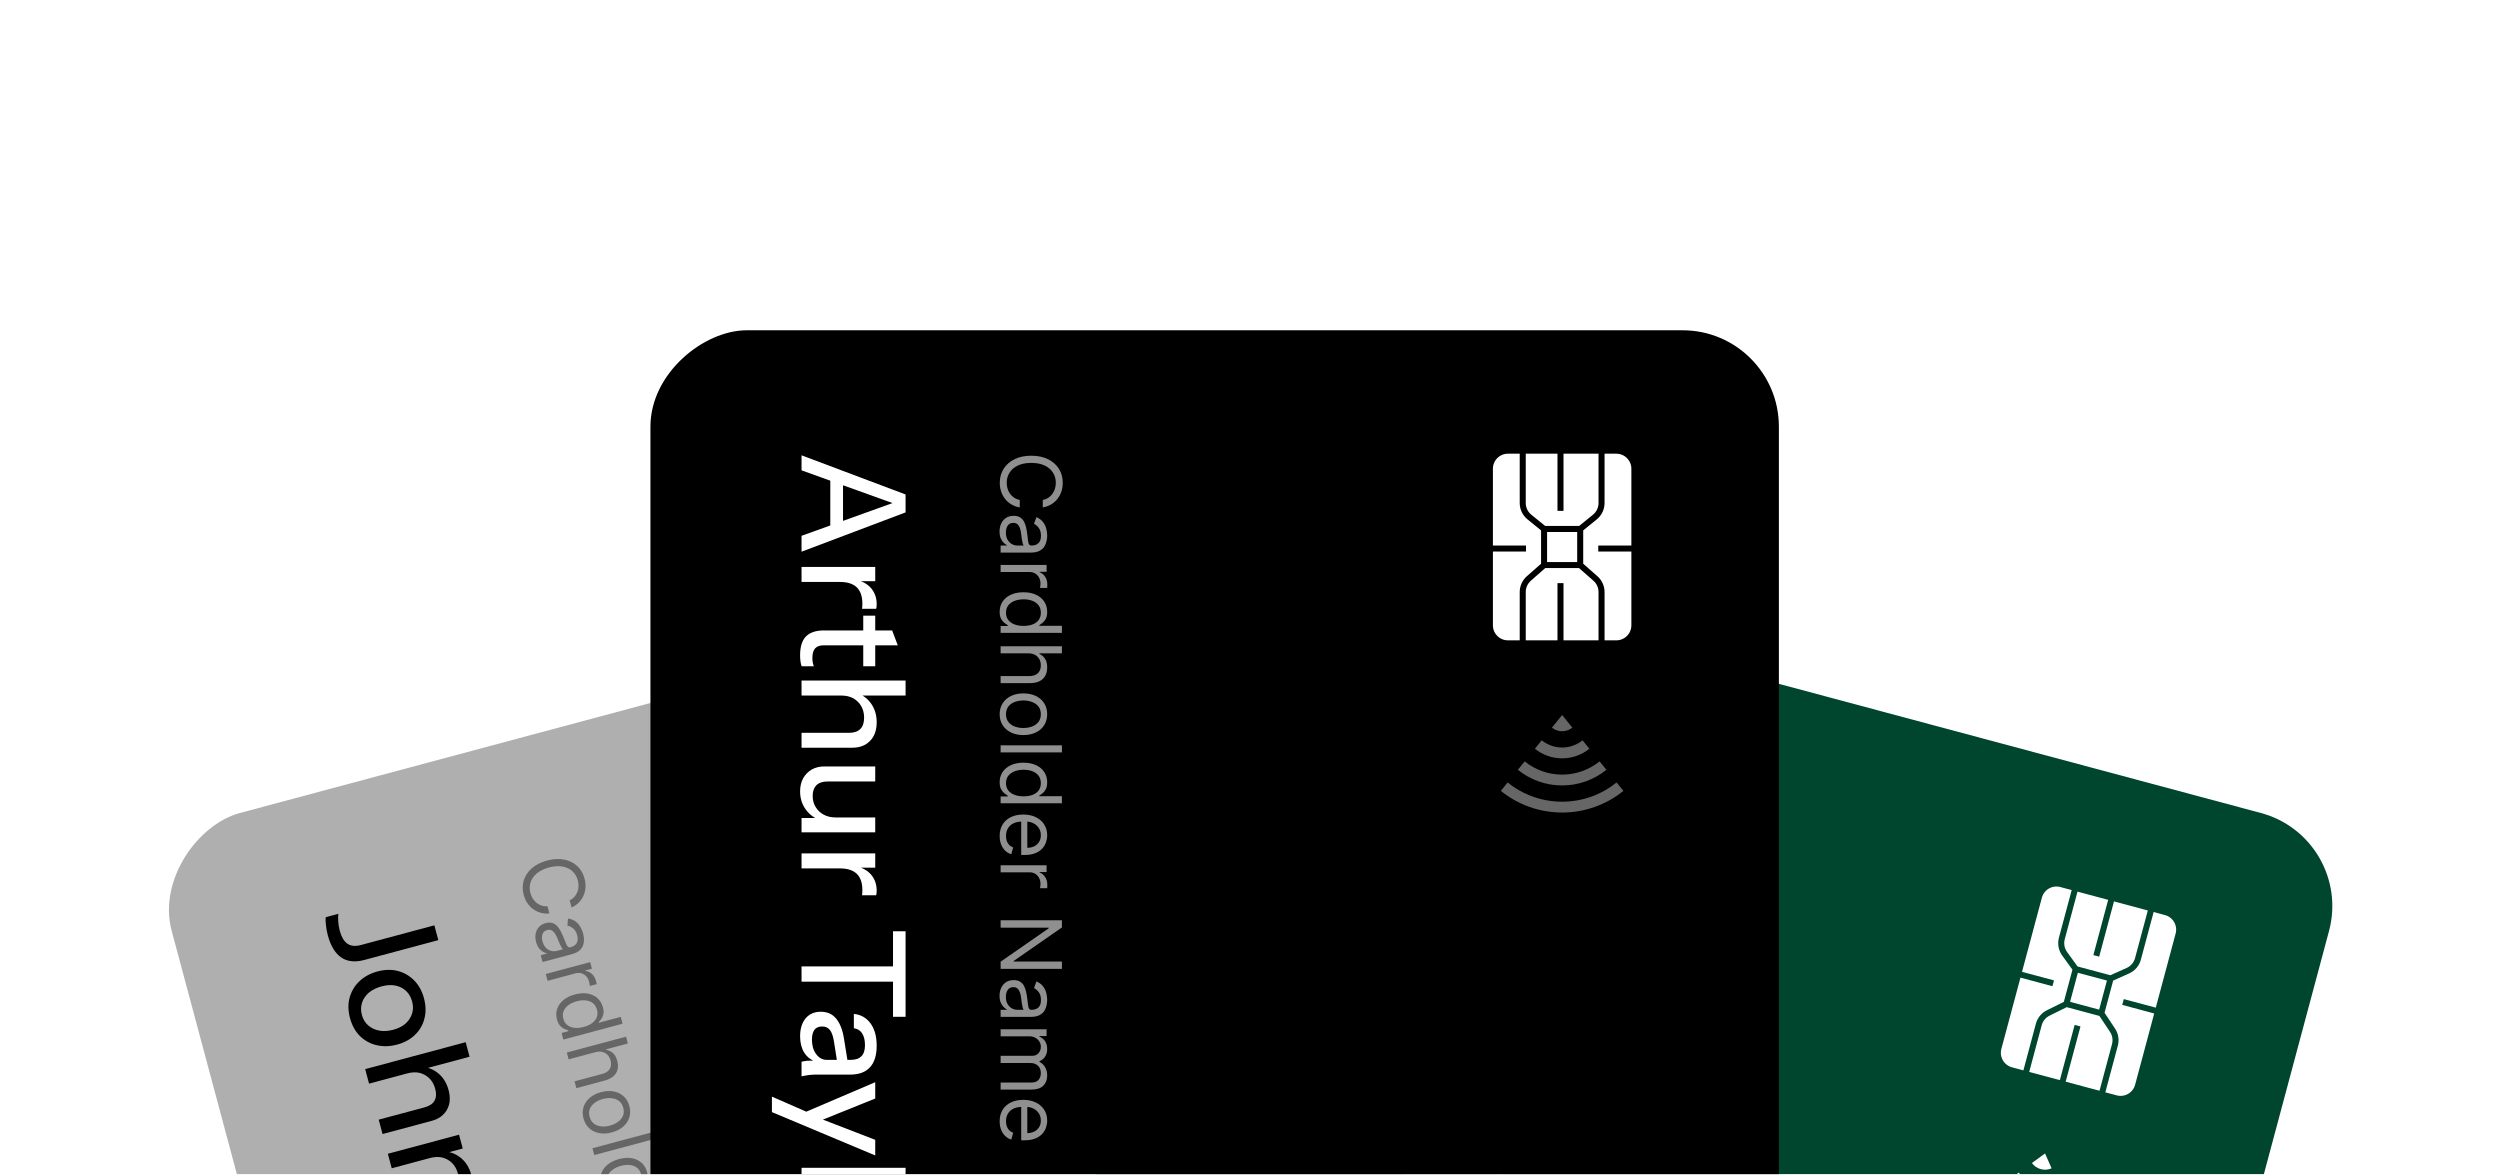
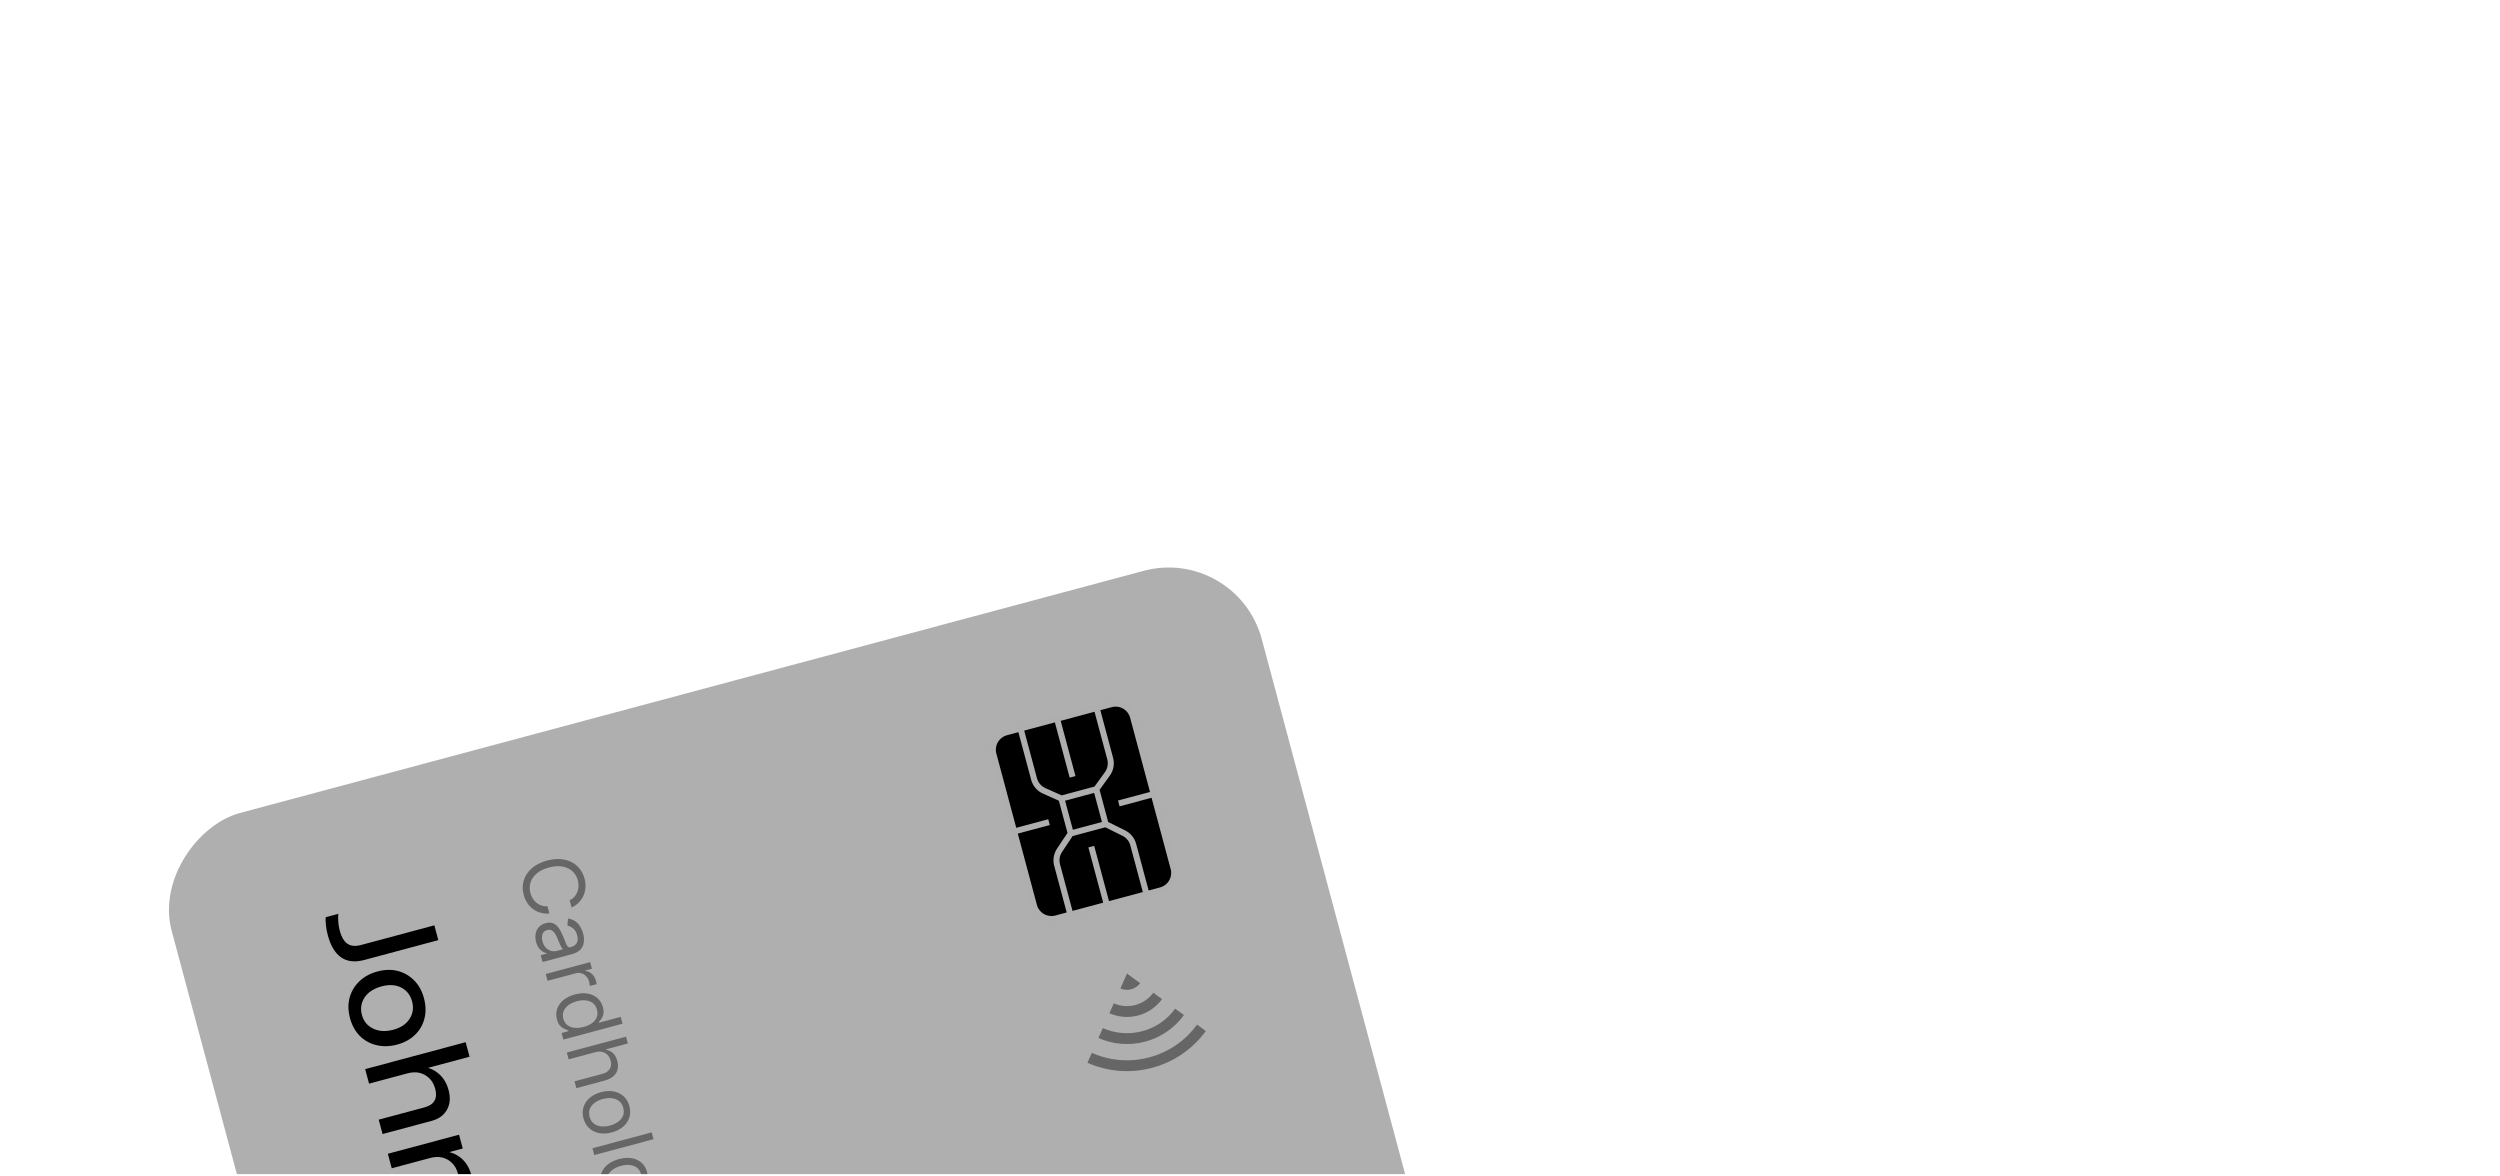
<svg xmlns="http://www.w3.org/2000/svg" width="544" height="256" viewBox="0 0 544 256" fill="none">
  <g clip-path="url(#clip0_325_1451)">
    <g filter="url(#filter0_d_325_1451)">
      <g clip-path="url(#clip1_325_1451)">
        <rect x="512.222" y="166.364" width="419.229" height="245.549" rx="20.962" transform="rotate(105 512.222 166.364)" fill="#00452E" />
-         <path d="M453.606 254.419C449.172 256.395 444.193 256.783 439.505 255.52C434.625 254.212 430.6 251.307 427.844 247.516L429.749 246.127C432.285 249.619 435.946 252.132 440.116 253.242C444.454 254.405 448.842 253.957 452.651 252.264L453.606 254.419ZM451.216 249.03C448.013 250.457 444.417 250.738 441.031 249.825C437.507 248.881 434.601 246.783 432.608 244.046L434.515 242.657C436.258 245.057 438.775 246.784 441.642 247.548C444.623 248.347 447.642 248.038 450.259 246.876L451.216 249.031L451.216 249.03ZM448.825 243.641C446.854 244.519 444.641 244.692 442.557 244.131C440.389 243.55 438.6 242.259 437.374 240.574L439.28 239.186C440.231 240.495 441.604 241.437 443.167 241.853C444.794 242.289 446.44 242.121 447.868 241.487L448.824 243.642L448.825 243.641ZM446.433 238.252C445.694 238.582 444.864 238.647 444.083 238.436C443.27 238.218 442.599 237.734 442.139 237.103L444.998 235.02L446.433 238.253L446.433 238.252Z" fill="white" />
        <path d="M347.522 162.143L347.94 160.583C348.414 160.611 348.852 160.555 349.253 160.416C349.653 160.28 350.013 160.08 350.331 159.814C350.653 159.554 350.925 159.243 351.148 158.88C351.371 158.517 351.54 158.122 351.654 157.694C351.864 156.914 351.856 156.155 351.631 155.416C351.406 154.681 350.959 154.024 350.291 153.445C349.623 152.87 348.731 152.433 347.615 152.135C346.499 151.836 345.508 151.768 344.642 151.931C343.774 152.099 343.059 152.444 342.496 152.968C341.932 153.496 341.546 154.149 341.337 154.93C341.222 155.357 341.171 155.784 341.182 156.21C341.194 156.636 341.272 157.041 341.416 157.426C341.564 157.816 341.777 158.17 342.056 158.487C342.338 158.81 342.689 159.077 343.109 159.288L342.691 160.849C342.064 160.555 341.532 160.183 341.095 159.733C340.658 159.284 340.319 158.779 340.077 158.22C339.84 157.662 339.704 157.07 339.67 156.445C339.634 155.824 339.703 155.189 339.877 154.539C340.172 153.44 340.702 152.534 341.468 151.823C342.234 151.111 343.178 150.642 344.299 150.417C345.42 150.191 346.661 150.26 348.02 150.625C349.378 150.989 350.487 151.549 351.345 152.305C352.204 153.061 352.787 153.938 353.094 154.938C353.402 155.937 353.409 156.986 353.114 158.085C352.94 158.735 352.682 159.32 352.34 159.84C351.998 160.364 351.582 160.808 351.094 161.172C350.609 161.536 350.065 161.804 349.462 161.975C348.863 162.147 348.217 162.203 347.522 162.143ZM337.083 164.766C337.247 164.154 337.511 163.629 337.875 163.192C338.244 162.756 338.688 162.45 339.207 162.274C339.73 162.1 340.306 162.097 340.936 162.265C341.489 162.414 341.909 162.643 342.194 162.953C342.484 163.265 342.678 163.629 342.778 164.047C342.877 164.465 342.916 164.907 342.894 165.373C342.876 165.844 342.836 166.312 342.774 166.777C342.693 167.384 342.622 167.876 342.562 168.251C342.505 168.631 342.502 168.918 342.554 169.112C342.604 169.309 342.749 169.44 342.988 169.504L343.038 169.518C343.659 169.684 344.187 169.644 344.622 169.396C345.055 169.153 345.364 168.689 345.547 168.005C345.737 167.297 345.731 166.699 345.528 166.213C345.326 165.728 345.07 165.356 344.762 165.098L345.643 163.823C346.162 164.232 346.53 164.69 346.745 165.197C346.962 165.71 347.069 166.233 347.066 166.767C347.065 167.306 347 167.819 346.869 168.306C346.786 168.616 346.653 168.962 346.469 169.345C346.289 169.733 346.035 170.085 345.707 170.402C345.379 170.723 344.952 170.948 344.427 171.077C343.903 171.206 343.257 171.168 342.489 170.962L336.122 169.256L336.52 167.771L337.829 168.122L337.849 168.047C337.666 167.89 337.487 167.662 337.311 167.363C337.135 167.064 337.015 166.697 336.952 166.262C336.888 165.827 336.932 165.328 337.083 164.766ZM338.356 165.35C338.198 165.937 338.181 166.463 338.304 166.928C338.426 167.396 338.641 167.782 338.951 168.086C339.26 168.393 339.616 168.601 340.018 168.709L341.377 169.073C341.318 168.99 341.286 168.833 341.281 168.602C341.278 168.376 341.291 168.119 341.319 167.83C341.35 167.546 341.384 167.27 341.42 167.001C341.459 166.737 341.49 166.523 341.511 166.358C341.564 165.958 341.579 165.576 341.556 165.21C341.536 164.849 341.442 164.536 341.275 164.271C341.11 164.012 340.84 163.831 340.462 163.73C339.946 163.592 339.505 163.678 339.139 163.989C338.775 164.305 338.514 164.759 338.356 165.35ZM335.425 171.86L345.088 174.449L344.704 175.884L343.244 175.492L343.217 175.593C343.648 175.897 343.951 176.32 344.125 176.861C344.299 177.402 344.309 177.962 344.154 178.541C344.124 178.65 344.086 178.786 344.038 178.948C343.99 179.111 343.95 179.233 343.919 179.315L342.409 178.91C342.436 178.863 342.485 178.753 342.559 178.579C342.635 178.411 342.7 178.228 342.753 178.031C342.879 177.561 342.893 177.115 342.794 176.694C342.699 176.277 342.508 175.916 342.222 175.61C341.938 175.309 341.578 175.1 341.142 174.983L335.027 173.345L335.425 171.86ZM332.587 181.646C332.802 180.841 333.196 180.184 333.768 179.677C334.345 179.17 335.053 178.843 335.893 178.695C336.737 178.548 337.67 178.612 338.694 178.886C339.709 179.158 340.543 179.568 341.196 180.116C341.849 180.664 342.296 181.303 342.537 182.033C342.777 182.763 342.789 183.535 342.571 184.348C342.402 184.977 342.164 185.446 341.856 185.755C341.552 186.069 341.242 186.287 340.926 186.409C340.613 186.537 340.358 186.632 340.161 186.697L340.127 186.822L344.884 188.097L344.486 189.582L331.601 186.129L331.986 184.695L333.47 185.093L333.518 184.916C333.371 184.76 333.19 184.545 332.975 184.272C332.765 184 332.605 183.649 332.495 183.22C332.39 182.791 332.42 182.267 332.587 181.646ZM333.867 182.205C333.707 182.8 333.727 183.345 333.928 183.839C334.132 184.335 334.482 184.764 334.979 185.126C335.479 185.489 336.094 185.769 336.824 185.964C337.545 186.158 338.205 186.222 338.802 186.157C339.404 186.093 339.91 185.897 340.322 185.566C340.739 185.237 341.028 184.771 341.19 184.167C341.358 183.538 341.337 182.97 341.127 182.464C340.919 181.964 340.569 181.535 340.076 181.178C339.585 180.826 339.001 180.56 338.321 180.378C337.633 180.193 336.98 180.131 336.362 180.19C335.747 180.254 335.218 180.45 334.775 180.776C334.336 181.108 334.033 181.584 333.867 182.205ZM336.261 191.991L330.448 190.433L330.846 188.948L343.73 192.401L343.333 193.885L338.602 192.618L338.568 192.744C339.006 193.104 339.312 193.55 339.484 194.081C339.659 194.618 339.645 195.266 339.442 196.026C339.265 196.684 338.979 197.225 338.582 197.649C338.189 198.075 337.686 198.351 337.072 198.479C336.461 198.612 335.74 198.567 334.909 198.344L328.769 196.699L329.167 195.214L335.207 196.833C335.974 197.038 336.621 196.998 337.147 196.712C337.676 196.431 338.035 195.941 338.223 195.24C338.353 194.754 338.367 194.29 338.265 193.849C338.162 193.412 337.943 193.03 337.608 192.702C337.272 192.378 336.823 192.141 336.261 191.991ZM326.816 203.181C327.05 202.309 327.463 201.599 328.055 201.052C328.645 200.509 329.363 200.152 330.209 199.983C331.053 199.819 331.974 199.87 332.972 200.137C333.979 200.407 334.809 200.825 335.462 201.391C336.114 201.961 336.56 202.629 336.8 203.395C337.038 204.165 337.041 204.986 336.807 205.858C336.573 206.73 336.161 207.438 335.571 207.981C334.979 208.528 334.259 208.884 333.41 209.048C332.561 209.215 331.633 209.165 330.626 208.895C329.628 208.627 328.805 208.209 328.157 207.64C327.508 207.075 327.064 206.408 326.826 205.638C326.586 204.872 326.583 204.053 326.816 203.181ZM328.15 203.538C327.973 204.201 327.996 204.792 328.222 205.311C328.447 205.83 328.808 206.266 329.307 206.62C329.806 206.974 330.378 207.237 331.024 207.41C331.67 207.583 332.299 207.642 332.912 207.586C333.525 207.53 334.061 207.334 334.519 206.998C334.978 206.662 335.296 206.163 335.473 205.501C335.651 204.838 335.625 204.247 335.396 203.727C335.166 203.207 334.8 202.769 334.298 202.414C333.795 202.059 333.221 201.795 332.575 201.622C331.929 201.449 331.301 201.391 330.693 201.448C330.084 201.505 329.552 201.702 329.098 202.039C328.644 202.376 328.328 202.876 328.15 203.538ZM337.752 214.711L324.868 211.259L325.266 209.774L338.15 213.226L337.752 214.711ZM322.989 217.467C323.204 216.661 323.598 216.005 324.17 215.497C324.747 214.991 325.455 214.664 326.294 214.516C327.139 214.369 328.072 214.432 329.096 214.707C330.111 214.979 330.945 215.389 331.598 215.937C332.251 216.485 332.698 217.124 332.939 217.854C333.179 218.583 333.19 219.355 332.972 220.169C332.804 220.798 332.566 221.267 332.258 221.576C331.954 221.89 331.644 222.108 331.328 222.23C331.015 222.357 330.76 222.453 330.563 222.517L330.529 222.643L335.286 223.917L334.888 225.402L322.003 221.95L322.388 220.515L323.872 220.913L323.919 220.737C323.773 220.581 323.592 220.366 323.377 220.093C323.167 219.821 323.007 219.47 322.897 219.04C322.792 218.612 322.822 218.087 322.989 217.467ZM324.268 218.025C324.109 218.621 324.129 219.166 324.329 219.66C324.534 220.155 324.884 220.584 325.381 220.946C325.881 221.31 326.496 221.589 327.226 221.785C327.947 221.978 328.607 222.042 329.204 221.978C329.805 221.914 330.312 221.717 330.724 221.387C331.141 221.058 331.43 220.592 331.592 219.988C331.76 219.359 331.739 218.791 331.529 218.285C331.321 217.784 330.971 217.356 330.477 216.999C329.987 216.647 329.402 216.38 328.723 216.198C328.035 216.014 327.382 215.951 326.764 216.01C326.149 216.075 325.62 216.27 325.177 216.597C324.738 216.928 324.435 217.405 324.268 218.025ZM319.961 228.767C320.21 227.835 320.631 227.087 321.223 226.522C321.818 225.962 322.536 225.599 323.376 225.434C324.219 225.273 325.136 225.325 326.125 225.59C327.115 225.856 327.939 226.27 328.598 226.833C329.259 227.401 329.714 228.067 329.964 228.831C330.216 229.599 330.226 230.42 329.992 231.293C329.857 231.796 329.64 232.27 329.341 232.716C329.041 233.162 328.649 233.536 328.164 233.837C327.683 234.14 327.102 234.328 326.421 234.402C325.741 234.476 324.949 234.392 324.048 234.15L323.418 233.982L325.414 226.533L326.698 226.877L325.106 232.816C325.652 232.962 326.167 232.983 326.654 232.88C327.139 232.78 327.558 232.565 327.913 232.232C328.266 231.904 328.514 231.472 328.658 230.935C328.817 230.344 328.807 229.793 328.629 229.282C328.454 228.777 328.165 228.346 327.761 227.991C327.358 227.635 326.889 227.386 326.357 227.244L325.501 227.014C324.771 226.819 324.119 226.779 323.544 226.895C322.972 227.016 322.493 227.267 322.108 227.649C321.726 228.033 321.455 228.524 321.295 229.124C321.19 229.514 321.15 229.881 321.175 230.225C321.203 230.574 321.297 230.893 321.457 231.184C321.622 231.475 321.855 231.729 322.157 231.944L321.37 233.271C320.924 232.99 320.564 232.621 320.291 232.166C320.021 231.711 319.854 231.195 319.789 230.615C319.728 230.037 319.786 229.421 319.961 228.767ZM318.513 234.974L328.177 237.563L327.792 238.998L326.333 238.607L326.306 238.707C326.737 239.012 327.039 239.434 327.214 239.976C327.388 240.517 327.397 241.077 327.242 241.655C327.213 241.764 327.174 241.9 327.126 242.063C327.078 242.225 327.039 242.347 327.008 242.429L325.498 242.024C325.524 241.977 325.574 241.867 325.647 241.693C325.724 241.525 325.789 241.342 325.841 241.145C325.967 240.676 325.981 240.23 325.883 239.808C325.788 239.391 325.597 239.03 325.31 238.724C325.027 238.423 324.667 238.214 324.231 238.097L318.115 236.459L318.513 234.974ZM325.562 260.207L312.677 256.754L313.082 255.244L325.08 250.934L325.113 250.808L314.997 248.097L315.415 246.537L328.3 249.99L327.895 251.5L315.865 255.828L315.832 255.954L325.973 258.672L325.562 260.207ZM310.935 262.352C311.099 261.739 311.363 261.215 311.727 260.777C312.096 260.341 312.54 260.035 313.059 259.86C313.582 259.685 314.158 259.682 314.788 259.851C315.341 259.999 315.761 260.228 316.046 260.539C316.336 260.85 316.53 261.215 316.63 261.632C316.729 262.05 316.768 262.492 316.747 262.958C316.728 263.43 316.688 263.898 316.627 264.362C316.545 264.97 316.474 265.461 316.414 265.836C316.357 266.216 316.354 266.503 316.406 266.697C316.456 266.895 316.601 267.026 316.84 267.09L316.89 267.103C317.511 267.27 318.039 267.229 318.474 266.981C318.907 266.738 319.216 266.274 319.399 265.591C319.589 264.882 319.583 264.285 319.38 263.799C319.178 263.313 318.922 262.941 318.614 262.683L319.495 261.409C320.015 261.818 320.382 262.276 320.597 262.783C320.814 263.295 320.921 263.818 320.918 264.352C320.917 264.892 320.852 265.405 320.721 265.891C320.638 266.201 320.505 266.548 320.321 266.93C320.141 267.318 319.887 267.67 319.56 267.987C319.231 268.308 318.804 268.533 318.279 268.662C317.755 268.791 317.109 268.753 316.341 268.547L309.974 266.842L310.372 265.357L311.681 265.707L311.701 265.632C311.518 265.475 311.339 265.247 311.163 264.948C310.987 264.649 310.867 264.282 310.804 263.847C310.74 263.412 310.784 262.914 310.935 262.352ZM312.208 262.936C312.05 263.523 312.033 264.049 312.156 264.513C312.278 264.982 312.493 265.368 312.803 265.671C313.112 265.978 313.468 266.186 313.87 266.294L315.229 266.658C315.171 266.575 315.138 266.418 315.133 266.187C315.13 265.962 315.143 265.705 315.171 265.415C315.202 265.131 315.236 264.855 315.272 264.586C315.311 264.322 315.342 264.108 315.363 263.943C315.416 263.544 315.431 263.161 315.408 262.795C315.388 262.435 315.294 262.122 315.127 261.857C314.963 261.597 314.692 261.416 314.314 261.315C313.798 261.177 313.357 261.263 312.991 261.574C312.627 261.89 312.366 262.344 312.208 262.936ZM309.277 269.445L318.94 272.034L318.556 273.469L317.046 273.064L317.012 273.19C317.474 273.53 317.788 273.962 317.953 274.487C318.122 275.014 318.122 275.591 317.953 276.22C317.783 276.858 317.496 277.35 317.093 277.696C316.693 278.047 316.203 278.273 315.623 278.374L315.596 278.475C316.029 278.856 316.326 279.333 316.487 279.907C316.652 280.482 316.642 281.115 316.457 281.807C316.225 282.671 315.765 283.305 315.077 283.71C314.393 284.115 313.482 284.166 312.346 283.861L305.878 282.128L306.276 280.644L312.744 282.377C313.457 282.568 314.019 282.509 314.429 282.201C314.84 281.893 315.116 281.475 315.258 280.946C315.44 280.267 315.375 279.686 315.064 279.202C314.757 278.72 314.292 278.395 313.667 278.228L307.375 276.542L307.78 275.032L314.398 276.805C314.948 276.952 315.438 276.893 315.869 276.626C316.304 276.361 316.597 275.947 316.748 275.385C316.851 274.999 316.845 274.611 316.73 274.22C316.613 273.834 316.4 273.489 316.09 273.186C315.783 272.888 315.393 272.675 314.919 272.548L308.879 270.93L309.277 269.445ZM303.892 288.735C304.142 287.803 304.563 287.055 305.155 286.49C305.75 285.93 306.467 285.567 307.307 285.401C308.151 285.241 309.067 285.293 310.057 285.558C311.047 285.824 311.871 286.238 312.529 286.801C313.191 287.369 313.646 288.035 313.895 288.799C314.148 289.567 314.157 290.388 313.924 291.261C313.789 291.764 313.572 292.238 313.272 292.684C312.973 293.13 312.581 293.504 312.095 293.805C311.614 294.108 311.033 294.296 310.353 294.37C309.672 294.444 308.881 294.36 307.979 294.118L307.35 293.95L309.346 286.501L310.629 286.845L309.038 292.784C309.583 292.93 310.099 292.951 310.585 292.847C311.07 292.748 311.49 292.532 311.844 292.2C312.197 291.872 312.446 291.44 312.59 290.903C312.748 290.312 312.739 289.761 312.561 289.25C312.386 288.745 312.097 288.314 311.693 287.959C311.289 287.603 310.821 287.354 310.288 287.212L309.433 286.982C308.703 286.787 308.051 286.747 307.476 286.863C306.904 286.984 306.425 287.235 306.039 287.617C305.658 288.001 305.387 288.492 305.226 289.092C305.122 289.482 305.082 289.849 305.107 290.193C305.134 290.542 305.229 290.861 305.389 291.152C305.554 291.443 305.787 291.697 306.089 291.912L305.302 293.239C304.856 292.958 304.496 292.589 304.222 292.134C303.953 291.679 303.786 291.163 303.721 290.583C303.66 290.005 303.717 289.389 303.892 288.735Z" fill="white" />
        <path d="M299.758 137.602L319.42 151.692L318.671 154.486L298.912 140.761L299.758 137.602ZM295.226 154.519L319.2 152.512L318.411 155.458L294.331 157.859L295.226 154.519ZM307.36 144.098L304.219 155.822L301.546 155.105L304.687 143.382L307.36 144.098ZM293.472 161.062L308.962 165.212L308.156 168.219L304.299 167.185L304.258 167.337L292.626 164.22L293.472 161.062ZM300.705 166.385L304.485 166.975C305.704 167.692 306.538 168.588 306.988 169.664C307.437 170.739 307.497 171.894 307.166 173.129C307.041 173.595 306.914 173.908 306.784 174.068L303.807 173.271C303.875 173.181 303.933 173.044 303.982 172.862C304.051 172.685 304.121 172.465 304.192 172.202C304.598 170.684 304.51 169.434 303.927 168.453C303.338 167.492 302.264 166.803 300.705 166.385ZM288.192 179.553C288.675 177.751 289.445 176.536 290.503 175.908C291.576 175.306 292.933 175.225 294.573 175.664L308.938 179.513L309.284 182.959L293.704 178.784C292.894 178.567 292.24 178.62 291.741 178.942C291.243 179.264 290.866 179.901 290.611 180.852C290.513 181.217 290.457 181.549 290.442 181.849C290.426 182.148 290.432 182.41 290.459 182.634L287.908 181.951C287.866 181.701 287.869 181.365 287.917 180.944C287.965 180.523 288.057 180.059 288.192 179.553ZM303.694 174.788L306.215 175.463L303.367 186.093L300.846 185.418L303.694 174.788ZM287.075 184.937L308.942 190.797L308.096 193.955L286.229 188.096L287.075 184.937ZM284.129 195.932L294.091 198.601C295.164 198.888 296.037 198.829 296.71 198.424C297.377 198.038 297.852 197.319 298.134 196.266C298.378 195.355 298.393 194.491 298.178 193.674C297.957 192.877 297.547 192.181 296.947 191.586C296.341 191.012 295.553 190.594 294.581 190.334L298.392 190.932C299.41 191.747 300.112 192.771 300.498 194.003C300.885 195.235 300.89 196.549 300.516 197.946C300.071 199.606 299.256 200.788 298.069 201.49C296.883 202.192 295.52 202.337 293.981 201.924L283.291 199.06L284.129 195.932ZM280.533 208.138C280.81 207.105 281.266 206.251 281.903 205.575C282.56 204.905 283.333 204.45 284.222 204.211C285.105 203.992 286.043 204.015 287.035 204.281L297.726 207.146L296.879 210.304L286.918 207.635C285.844 207.348 284.974 207.396 284.307 207.782C283.639 208.167 283.175 208.846 282.915 209.818C282.682 210.688 282.678 211.512 282.904 212.289C283.124 213.086 283.537 213.771 284.143 214.346C284.763 214.946 285.549 215.374 286.501 215.629L282.69 215.031C281.692 214.221 280.989 213.197 280.583 211.96C280.192 210.748 280.175 209.474 280.533 208.138ZM279.331 213.838L282.976 214.814L283.008 214.693L294.853 217.867L294.015 220.995L278.526 216.845L279.331 213.838ZM277.34 221.27L292.829 225.42L292.023 228.427L288.166 227.393L288.126 227.545L276.493 224.428L277.34 221.27ZM284.572 226.593L288.353 227.183C289.571 227.9 290.405 228.796 290.855 229.871C291.305 230.947 291.364 232.102 291.033 233.337C290.908 233.803 290.781 234.116 290.651 234.276L287.675 233.479C287.742 233.388 287.801 233.252 287.85 233.07C287.919 232.893 287.988 232.673 288.059 232.41C288.466 230.891 288.378 229.642 287.794 228.661C287.205 227.7 286.131 227.011 284.572 226.593ZM270.975 245.022L290.2 250.173L292.178 242.793L294.82 243.501L290.002 261.481L287.36 260.773L289.338 253.393L270.113 248.241L270.975 245.022ZM265.605 265.064C266.017 265.065 266.461 265.109 266.938 265.193C267.409 265.297 267.979 265.439 268.647 265.618L268.687 265.466L276.067 267.444C277.06 267.71 277.866 267.655 278.488 267.279C279.124 266.928 279.586 266.217 279.874 265.144C280.151 264.111 280.171 263.227 279.934 262.49C279.692 261.774 279.209 261.265 278.487 260.964L279.293 257.957C280.713 258.489 281.701 259.459 282.257 260.867C282.813 262.274 282.828 263.96 282.301 265.924C281.759 267.949 280.876 269.34 279.653 270.097C278.451 270.86 276.938 270.997 275.116 270.509L267.857 268.564C267.392 268.439 266.908 268.342 266.405 268.273C265.903 268.203 265.363 268.156 264.783 268.131L265.605 265.064ZM266.734 259.637C267.157 258.058 267.878 256.905 268.897 256.18C269.936 255.46 271.124 255.28 272.46 255.638C273.837 256.007 274.79 256.783 275.319 257.966C275.863 259.175 276.03 260.739 275.82 262.658L275.273 267.98L273.056 267.386L273.564 262.574C273.679 261.498 273.614 260.645 273.37 260.016C273.121 259.406 272.632 259.004 271.904 258.809C271.195 258.619 270.596 258.708 270.107 259.076C269.632 259.47 269.273 260.122 269.029 261.033C268.703 262.248 268.728 263.329 269.104 264.276C269.474 265.243 270.105 265.846 270.996 266.085L268.642 265.877C267.667 265.225 267.01 264.355 266.673 263.266C266.355 262.183 266.376 260.973 266.734 259.637ZM257.414 270.731L264.947 276.753L265.778 277.66L276.696 285.63L275.817 288.91L256.543 273.981L257.414 270.731ZM262.679 275.983L279.943 273.512L279.023 276.944L263.577 278.828L262.679 275.983ZM259.634 287.35L281.501 293.209L280.654 296.368L258.787 290.508L259.634 287.35ZM255.489 301.604C255.912 300.024 256.628 298.73 257.636 297.719C258.665 296.715 259.876 296.041 261.27 295.698C262.684 295.361 264.171 295.401 265.73 295.819C267.309 296.242 268.607 296.948 269.622 297.936C270.632 298.945 271.314 300.126 271.668 301.479C272.036 302.858 272.009 304.337 271.585 305.917C271.157 307.516 270.438 308.821 269.43 309.831C268.442 310.847 267.263 311.518 265.895 311.846C264.522 312.194 263.045 312.157 261.466 311.734C259.907 311.316 258.599 310.607 257.543 309.608C256.502 308.635 255.787 307.456 255.398 306.071C255.03 304.692 255.06 303.203 255.489 301.604ZM258.07 302.295C257.815 303.247 257.829 304.129 258.11 304.942C258.386 305.776 258.884 306.506 259.606 307.134C260.328 307.761 261.245 308.224 262.359 308.522C264.019 308.967 265.444 308.872 266.635 308.236C267.84 307.626 268.63 306.622 269.004 305.225C269.373 303.848 269.191 302.584 268.458 301.433C267.719 300.302 266.53 299.516 264.89 299.077C263.776 298.779 262.753 298.711 261.819 298.873C260.881 299.055 260.084 299.439 259.428 300.022C258.767 300.627 258.315 301.384 258.07 302.295ZM252.791 312.886L268.28 317.037L267.475 320.043L263.618 319.01L263.577 319.162L251.945 316.045L252.791 312.886ZM260.024 318.21L263.804 318.799C265.023 319.517 265.857 320.413 266.306 321.488C266.756 322.563 266.815 323.719 266.484 324.954C266.36 325.419 266.232 325.732 266.103 325.893L263.126 325.095C263.194 325.005 263.252 324.869 263.301 324.687C263.37 324.51 263.44 324.29 263.51 324.027C263.917 322.508 263.829 321.258 263.245 320.277C262.657 319.317 261.583 318.627 260.024 318.21Z" fill="white" />
        <g filter="url(#filter1_ii_325_1451)">
-           <path d="M471.273 182.518C473.37 183.079 474.614 185.235 474.052 187.331L465.236 220.233C464.674 222.33 462.519 223.574 460.423 223.012L437.645 216.909C435.548 216.347 434.304 214.192 434.865 212.095L443.681 179.193C444.243 177.097 446.398 175.853 448.495 176.414L471.273 182.518Z" fill="white" />
          <path d="M459.272 196.934L457.238 204.527L449.645 202.492L451.68 194.9L459.272 196.934Z" fill="white" />
        </g>
        <path d="M459.272 196.934L457.238 204.527M459.272 196.934L451.68 194.9M459.272 196.934L463.027 195.255C464.108 194.772 464.913 193.828 465.22 192.685L468.167 181.685M457.238 204.527L449.645 202.492M457.238 204.527L459.682 208.198C460.308 209.138 460.499 210.302 460.207 211.393L457.317 222.18M449.645 202.492L451.68 194.9M449.645 202.492L445.693 204.45C444.681 204.951 443.933 205.864 443.641 206.955L440.751 217.741M451.68 194.9L449.267 191.568C448.573 190.61 448.348 189.389 448.654 188.246L451.601 177.247M469.559 204.098L461.967 202.064M446.781 197.995L439.189 195.961M448.688 219.868L452.079 207.213M456.148 192.028L459.539 179.374M443.681 179.193L434.865 212.095C434.304 214.192 435.548 216.347 437.645 216.909L460.423 223.012C462.519 223.574 464.674 222.33 465.236 220.233L474.052 187.331C474.614 185.235 473.37 183.079 471.273 182.518L448.495 176.414C446.398 175.853 444.243 177.097 443.681 179.193Z" stroke="#00452E" stroke-width="1.31" />
      </g>
    </g>
    <g filter="url(#filter2_d_325_1451)">
      <g clip-path="url(#clip2_325_1451)">
        <rect x="269.123" y="102.812" width="419.229" height="245.549" rx="20.962" transform="rotate(75 269.123 102.812)" fill="#AFAFAF" />
        <g clip-path="url(#clip3_325_1451)">
          <path d="M262.388 208.377C259.536 212.305 255.418 215.132 250.727 216.381C245.847 217.689 240.908 217.185 236.626 215.28L237.582 213.125C241.524 214.881 245.95 215.227 250.116 214.103C254.455 212.941 258.031 210.359 260.483 206.989L262.388 208.377ZM257.624 204.906C255.563 207.743 252.589 209.784 249.201 210.687C245.677 211.631 242.111 211.267 239.017 209.893L239.973 207.737C242.683 208.944 245.726 209.181 248.591 208.409C251.572 207.61 254.032 205.834 255.718 203.518L257.624 204.907L257.624 204.906ZM252.858 201.434C251.59 203.18 249.76 204.437 247.675 204.992C245.507 205.573 243.312 205.349 241.408 204.503L242.365 202.348C243.843 203.006 245.502 203.135 247.065 202.714C248.691 202.278 250.033 201.31 250.952 200.047L252.858 201.435L252.858 201.434ZM248.093 197.963C247.617 198.618 246.931 199.089 246.149 199.298C245.336 199.515 244.513 199.431 243.799 199.114L245.234 195.881L248.093 197.964L248.093 197.963Z" fill="#666666" />
        </g>
        <path d="M124.379 181.506L123.961 179.946C124.385 179.734 124.736 179.466 125.014 179.145C125.293 178.827 125.504 178.474 125.647 178.085C125.795 177.699 125.875 177.293 125.887 176.868C125.899 176.442 125.847 176.015 125.733 175.587C125.524 174.807 125.137 174.153 124.573 173.626C124.011 173.102 123.295 172.757 122.428 172.589C121.561 172.425 120.57 172.493 119.455 172.792C118.339 173.091 117.447 173.528 116.778 174.103C116.111 174.682 115.664 175.339 115.438 176.073C115.214 176.812 115.206 177.572 115.415 178.352C115.53 178.78 115.699 179.175 115.922 179.538C116.145 179.901 116.415 180.213 116.732 180.474C117.055 180.738 117.416 180.938 117.817 181.073C118.222 181.212 118.66 181.268 119.129 181.241L119.547 182.801C118.857 182.86 118.211 182.804 117.607 182.633C117.004 182.462 116.458 182.195 115.97 181.831C115.485 181.466 115.072 181.022 114.729 180.498C114.388 179.978 114.13 179.393 113.956 178.743C113.661 177.644 113.668 176.595 113.975 175.595C114.283 174.596 114.866 173.718 115.724 172.962C116.582 172.206 117.691 171.646 119.05 171.282C120.409 170.918 121.649 170.849 122.77 171.074C123.892 171.3 124.835 171.768 125.602 172.48C126.368 173.192 126.898 174.097 127.192 175.196C127.367 175.846 127.436 176.482 127.4 177.103C127.365 177.728 127.227 178.32 126.986 178.879C126.749 179.437 126.412 179.941 125.975 180.391C125.542 180.84 125.01 181.211 124.379 181.506ZM116.649 188.998C116.485 188.385 116.452 187.799 116.549 187.238C116.65 186.676 116.881 186.189 117.243 185.777C117.609 185.365 118.106 185.074 118.736 184.906C119.289 184.757 119.767 184.746 120.17 184.872C120.576 184.997 120.927 185.215 121.222 185.527C121.517 185.839 121.771 186.203 121.986 186.617C122.206 187.035 122.405 187.46 122.584 187.893C122.817 188.46 123.001 188.921 123.136 189.276C123.277 189.634 123.418 189.884 123.56 190.025C123.702 190.172 123.893 190.213 124.132 190.149L124.183 190.135C124.803 189.969 125.24 189.67 125.493 189.238C125.747 188.81 125.782 188.254 125.599 187.571C125.409 186.862 125.105 186.348 124.687 186.028C124.269 185.709 123.862 185.514 123.465 185.445L123.591 183.901C124.246 183.995 124.793 184.209 125.232 184.54C125.677 184.875 126.031 185.275 126.295 185.739C126.564 186.206 126.764 186.683 126.894 187.17C126.978 187.48 127.035 187.847 127.068 188.27C127.105 188.696 127.062 189.128 126.936 189.566C126.812 190.008 126.555 190.416 126.165 190.791C125.776 191.165 125.197 191.455 124.429 191.66L118.063 193.366L117.665 191.881L118.973 191.531L118.953 191.455C118.716 191.411 118.447 191.303 118.145 191.132C117.843 190.962 117.556 190.704 117.284 190.359C117.011 190.013 116.8 189.56 116.649 188.998ZM118.044 188.867C118.201 189.454 118.449 189.918 118.788 190.259C119.127 190.604 119.507 190.83 119.927 190.938C120.348 191.05 120.76 191.052 121.163 190.944L122.522 190.58C122.429 190.537 122.323 190.418 122.203 190.22C122.088 190.026 121.97 189.797 121.85 189.533C121.735 189.271 121.626 189.015 121.523 188.764C121.425 188.516 121.344 188.315 121.28 188.162C121.127 187.789 120.948 187.45 120.745 187.145C120.547 186.843 120.309 186.619 120.032 186.473C119.76 186.33 119.435 186.309 119.058 186.41C118.542 186.549 118.203 186.844 118.041 187.297C117.884 187.752 117.885 188.276 118.044 188.867ZM118.76 195.97L128.424 193.381L128.808 194.815L127.348 195.206L127.375 195.307C127.901 195.355 128.374 195.57 128.796 195.951C129.217 196.333 129.505 196.813 129.66 197.392C129.69 197.501 129.724 197.638 129.764 197.802C129.803 197.967 129.83 198.092 129.844 198.179L128.334 198.583C128.333 198.529 128.321 198.409 128.298 198.222C128.28 198.038 128.245 197.847 128.192 197.65C128.066 197.181 127.855 196.787 127.559 196.471C127.269 196.158 126.923 195.941 126.521 195.819C126.125 195.7 125.709 195.699 125.273 195.816L119.158 197.455L118.76 195.97ZM121.196 205.864C120.98 205.059 120.993 204.293 121.234 203.568C121.48 202.841 121.93 202.204 122.583 201.656C123.241 201.106 124.081 200.695 125.104 200.42C126.119 200.148 127.047 200.086 127.887 200.234C128.727 200.383 129.433 200.712 130.006 201.224C130.579 201.736 130.975 202.399 131.193 203.212C131.362 203.841 131.39 204.367 131.278 204.788C131.171 205.212 131.012 205.556 130.799 205.819C130.592 206.086 130.419 206.297 130.281 206.451L130.314 206.576L135.07 205.302L135.468 206.787L122.584 210.239L122.199 208.805L123.684 208.407L123.637 208.231C123.432 208.169 123.168 208.073 122.845 207.944C122.527 207.813 122.213 207.59 121.903 207.273C121.598 206.954 121.362 206.485 121.196 205.864ZM122.583 205.708C122.743 206.304 123.033 206.765 123.453 207.093C123.878 207.42 124.396 207.616 125.007 207.682C125.622 207.746 126.295 207.681 127.024 207.485C127.746 207.292 128.349 207.018 128.834 206.663C129.323 206.307 129.663 205.883 129.855 205.391C130.051 204.898 130.068 204.35 129.906 203.746C129.738 203.117 129.436 202.636 129.001 202.303C128.571 201.973 128.053 201.777 127.447 201.714C126.847 201.655 126.207 201.716 125.527 201.898C124.84 202.083 124.243 202.355 123.737 202.715C123.236 203.079 122.876 203.512 122.656 204.016C122.441 204.523 122.417 205.087 122.583 205.708ZM129.55 212.986L123.737 214.543L123.339 213.058L136.224 209.606L136.622 211.091L131.89 212.358L131.924 212.484C132.484 212.577 132.971 212.811 133.386 213.185C133.807 213.562 134.118 214.13 134.322 214.89C134.498 215.548 134.521 216.16 134.389 216.726C134.262 217.291 133.964 217.782 133.496 218.199C133.033 218.62 132.387 218.941 131.556 219.164L125.416 220.809L125.018 219.325L131.058 217.706C131.825 217.501 132.365 217.142 132.678 216.631C132.996 216.124 133.061 215.52 132.874 214.819C132.743 214.333 132.523 213.924 132.215 213.593C131.907 213.267 131.526 213.045 131.072 212.928C130.619 212.816 130.112 212.835 129.55 212.986ZM126.966 227.399C126.732 226.527 126.735 225.706 126.973 224.936C127.213 224.17 127.657 223.503 128.305 222.934C128.954 222.369 129.777 221.953 130.775 221.685C131.782 221.415 132.709 221.362 133.558 221.526C134.408 221.694 135.128 222.05 135.718 222.593C136.31 223.14 136.723 223.85 136.956 224.722C137.19 225.594 137.187 226.413 136.947 227.179C136.708 227.949 136.263 228.617 135.61 229.183C134.958 229.753 134.128 230.173 133.122 230.443C132.124 230.71 131.202 230.759 130.356 230.59C129.512 230.425 128.794 230.069 128.202 229.522C127.612 228.979 127.2 228.271 126.966 227.399ZM128.3 227.042C128.477 227.704 128.793 228.204 129.248 228.541C129.702 228.878 130.233 229.075 130.842 229.132C131.451 229.189 132.078 229.131 132.724 228.958C133.37 228.785 133.944 228.521 134.447 228.166C134.95 227.811 135.316 227.373 135.545 226.853C135.774 226.333 135.8 225.742 135.623 225.079C135.445 224.417 135.127 223.918 134.669 223.582C134.21 223.246 133.674 223.05 133.061 222.994C132.448 222.938 131.819 222.997 131.173 223.17C130.527 223.343 129.955 223.606 129.456 223.96C128.958 224.314 128.596 224.75 128.371 225.269C128.146 225.788 128.122 226.379 128.3 227.042ZM142.202 231.916L129.317 235.369L128.919 233.884L141.804 230.432L142.202 231.916ZM130.794 241.685C130.578 240.879 130.591 240.114 130.833 239.388C131.078 238.662 131.528 238.024 132.181 237.476C132.839 236.927 133.679 236.515 134.702 236.241C135.717 235.969 136.645 235.907 137.485 236.055C138.325 236.203 139.031 236.533 139.604 237.045C140.177 237.557 140.573 238.219 140.791 239.033C140.96 239.662 140.988 240.187 140.876 240.608C140.769 241.032 140.61 241.376 140.397 241.64C140.19 241.907 140.017 242.117 139.879 242.271L139.912 242.397L144.669 241.123L145.066 242.607L132.182 246.06L131.797 244.625L133.282 244.228L133.235 244.051C133.03 243.99 132.766 243.894 132.443 243.765C132.125 243.634 131.811 243.41 131.502 243.093C131.196 242.775 130.96 242.305 130.794 241.685ZM132.181 241.529C132.341 242.124 132.631 242.586 133.052 242.914C133.476 243.241 133.994 243.437 134.605 243.502C135.22 243.567 135.893 243.501 136.622 243.306C137.344 243.112 137.947 242.838 138.432 242.484C138.921 242.128 139.261 241.704 139.453 241.212C139.649 240.719 139.666 240.17 139.505 239.566C139.336 238.937 139.034 238.456 138.599 238.123C138.169 237.794 137.651 237.597 137.045 237.535C136.445 237.476 135.805 237.537 135.125 237.719C134.438 237.903 133.841 238.176 133.335 238.536C132.834 238.899 132.474 239.333 132.254 239.837C132.039 240.344 132.015 240.908 132.181 241.529ZM133.822 252.985C133.572 252.053 133.562 251.195 133.792 250.41C134.028 249.627 134.468 248.954 135.112 248.391C135.762 247.83 136.582 247.417 137.572 247.152C138.562 246.886 139.483 246.833 140.334 246.991C141.191 247.153 141.919 247.502 142.516 248.038C143.119 248.578 143.538 249.284 143.772 250.157C143.907 250.66 143.956 251.179 143.92 251.715C143.883 252.251 143.73 252.77 143.461 253.274C143.195 253.777 142.786 254.23 142.234 254.635C141.681 255.039 140.954 255.362 140.053 255.603L139.423 255.772L137.427 248.323L138.711 247.979L140.302 253.918C140.847 253.772 141.305 253.533 141.674 253.2C142.045 252.871 142.3 252.475 142.441 252.01C142.583 251.55 142.582 251.051 142.438 250.514C142.279 249.923 141.996 249.45 141.586 249.097C141.182 248.747 140.716 248.519 140.189 248.413C139.662 248.307 139.132 248.325 138.599 248.468L137.743 248.697C137.014 248.893 136.429 249.184 135.989 249.572C135.554 249.963 135.265 250.42 135.122 250.944C134.984 251.466 134.995 252.027 135.155 252.627C135.26 253.017 135.409 253.355 135.602 253.64C135.801 253.929 136.042 254.158 136.326 254.33C136.614 254.5 136.943 254.603 137.313 254.638L137.294 256.181C136.767 256.16 136.271 256.021 135.807 255.763C135.346 255.505 134.943 255.141 134.597 254.671C134.255 254.201 133.997 253.639 133.822 252.985ZM135.672 259.084L145.335 256.495L145.719 257.929L144.26 258.32L144.287 258.421C144.812 258.469 145.286 258.684 145.707 259.065C146.128 259.447 146.417 259.927 146.572 260.506C146.601 260.615 146.635 260.752 146.675 260.917C146.715 261.081 146.742 261.207 146.756 261.293L145.246 261.697C145.245 261.644 145.233 261.523 145.21 261.336C145.192 261.152 145.156 260.962 145.104 260.765C144.978 260.295 144.767 259.902 144.471 259.585C144.18 259.272 143.834 259.055 143.433 258.933C143.037 258.814 142.621 258.813 142.185 258.93L136.07 260.569L135.672 259.084ZM154.392 277.412L141.508 280.864L141.103 279.354L149.338 269.623L149.304 269.497L139.188 272.208L138.77 270.647L151.655 267.195L152.059 268.705L143.806 278.469L143.839 278.594L153.981 275.877L154.392 277.412ZM142.797 286.583C142.633 285.971 142.6 285.384 142.697 284.823C142.798 284.261 143.029 283.774 143.391 283.363C143.757 282.95 144.254 282.659 144.883 282.491C145.437 282.343 145.915 282.331 146.317 282.457C146.724 282.582 147.075 282.801 147.37 283.113C147.665 283.425 147.919 283.788 148.134 284.203C148.353 284.62 148.553 285.045 148.732 285.479C148.965 286.045 149.149 286.506 149.284 286.861C149.425 287.219 149.566 287.469 149.708 287.611C149.85 287.757 150.041 287.798 150.28 287.734L150.33 287.72C150.951 287.554 151.388 287.255 151.641 286.823C151.895 286.395 151.93 285.84 151.747 285.156C151.557 284.447 151.253 283.933 150.835 283.614C150.417 283.294 150.009 283.1 149.613 283.031L149.739 281.487C150.394 281.581 150.941 281.794 151.38 282.126C151.825 282.46 152.179 282.86 152.443 283.324C152.712 283.792 152.912 284.269 153.042 284.755C153.125 285.065 153.183 285.432 153.216 285.855C153.253 286.281 153.21 286.713 153.084 287.151C152.96 287.593 152.703 288.002 152.313 288.376C151.924 288.75 151.345 289.04 150.577 289.246L144.211 290.952L143.813 289.467L145.121 289.116L145.101 289.041C144.864 288.996 144.595 288.889 144.293 288.718C143.991 288.547 143.704 288.289 143.432 287.944C143.159 287.599 142.948 287.145 142.797 286.583ZM144.192 286.452C144.349 287.039 144.597 287.503 144.936 287.844C145.275 288.189 145.655 288.416 146.075 288.523C146.496 288.635 146.908 288.637 147.311 288.53L148.67 288.165C148.577 288.123 148.471 288.003 148.351 287.806C148.236 287.612 148.118 287.383 147.998 287.118C147.883 286.857 147.774 286.601 147.671 286.35C147.573 286.102 147.492 285.901 147.428 285.747C147.274 285.375 147.096 285.036 146.893 284.731C146.695 284.428 146.457 284.204 146.18 284.058C145.908 283.916 145.583 283.895 145.206 283.996C144.69 284.134 144.351 284.429 144.189 284.882C144.032 285.337 144.033 285.861 144.192 286.452ZM144.908 293.555L154.572 290.966L154.956 292.4L153.446 292.805L153.48 292.931C154.05 292.994 154.537 293.212 154.943 293.584C155.352 293.955 155.641 294.455 155.81 295.085C155.981 295.722 155.978 296.291 155.802 296.793C155.632 297.297 155.321 297.738 154.869 298.115L154.896 298.215C155.461 298.329 155.957 298.594 156.383 299.01C156.814 299.426 157.122 299.979 157.307 300.671C157.539 301.535 157.457 302.314 157.064 303.009C156.674 303.702 155.911 304.201 154.774 304.506L148.307 306.239L147.909 304.754L154.376 303.021C155.089 302.83 155.547 302.498 155.748 302.026C155.95 301.554 155.98 301.054 155.838 300.525C155.656 299.846 155.31 299.374 154.799 299.111C154.292 298.847 153.726 298.799 153.101 298.966L146.81 300.652L146.405 299.142L153.024 297.369C153.573 297.221 153.968 296.924 154.208 296.478C154.452 296.031 154.499 295.526 154.348 294.964C154.245 294.578 154.045 294.245 153.75 293.964C153.456 293.688 153.099 293.496 152.679 293.388C152.264 293.284 151.82 293.295 151.346 293.422L145.306 295.04L144.908 293.555ZM149.89 312.952C149.64 312.021 149.631 311.163 149.861 310.378C150.096 309.595 150.536 308.922 151.181 308.358C151.831 307.798 152.651 307.385 153.64 307.12C154.63 306.854 155.551 306.801 156.403 306.959C157.26 307.121 157.987 307.47 158.585 308.006C159.188 308.546 159.606 309.252 159.84 310.125C159.975 310.628 160.024 311.147 159.988 311.683C159.952 312.219 159.799 312.738 159.529 313.242C159.264 313.745 158.855 314.198 158.302 314.603C157.75 315.007 157.023 315.33 156.121 315.571L155.492 315.74L153.496 308.291L154.779 307.947L156.371 313.886C156.916 313.74 157.373 313.501 157.743 313.168C158.113 312.839 158.369 312.443 158.509 311.978C158.651 311.517 158.65 311.019 158.506 310.482C158.348 309.891 158.064 309.418 157.655 309.065C157.251 308.715 156.785 308.486 156.257 308.381C155.73 308.275 155.2 308.293 154.667 308.436L153.812 308.665C153.082 308.861 152.497 309.152 152.057 309.54C151.622 309.93 151.333 310.388 151.191 310.911C151.052 311.434 151.063 311.995 151.224 312.595C151.328 312.985 151.477 313.323 151.67 313.608C151.869 313.897 152.11 314.126 152.395 314.298C152.683 314.468 153.012 314.57 153.381 314.606L153.363 316.149C152.836 316.128 152.34 315.989 151.875 315.731C151.415 315.473 151.012 315.109 150.666 314.639C150.324 314.169 150.065 313.607 149.89 312.952Z" fill="#666666" />
        <path d="M71.327 187.527C71.121 186.757 70.983 186.002 70.915 185.261C70.826 184.525 70.82 183.973 70.895 183.606L73.628 182.874C73.565 183.368 73.557 183.945 73.604 184.605C73.651 185.266 73.761 185.92 73.934 186.568C74.292 187.904 74.834 188.833 75.56 189.355C76.311 189.891 77.294 189.997 78.509 189.671L94.515 185.382L95.377 188.602L79.251 192.923C77.226 193.465 75.547 193.275 74.215 192.352C72.903 191.423 71.94 189.815 71.327 187.527ZM76.156 205.55C75.733 203.971 75.706 202.492 76.074 201.113C76.463 199.728 77.175 198.539 78.21 197.546C79.267 196.547 80.574 195.838 82.133 195.42C83.712 194.997 85.189 194.96 86.562 195.308C87.942 195.676 89.123 196.358 90.105 197.353C91.114 198.363 91.83 199.658 92.253 201.237C92.681 202.837 92.712 204.326 92.343 205.705C91.995 207.079 91.311 208.25 90.29 209.218C89.274 210.206 87.977 210.912 86.397 211.335C84.838 211.752 83.352 211.793 81.938 211.456C80.549 211.133 79.341 210.47 78.312 209.465C77.303 208.455 76.585 207.15 76.156 205.55ZM78.738 204.859C78.993 205.81 79.445 206.568 80.096 207.132C80.751 207.715 81.548 208.099 82.487 208.281C83.425 208.464 84.451 208.406 85.565 208.107C87.225 207.662 88.412 206.867 89.125 205.721C89.864 204.59 90.046 203.326 89.671 201.929C89.302 200.552 88.513 199.549 87.302 198.918C86.097 198.308 84.674 198.223 83.034 198.662C81.921 198.96 81 199.413 80.273 200.02C79.552 200.648 79.053 201.378 78.777 202.211C78.507 203.065 78.494 203.948 78.738 204.859ZM79.461 216.67L101.328 210.811L102.175 213.97L80.308 219.829L79.461 216.67ZM82.407 227.665L92.369 224.995C93.442 224.708 94.168 224.22 94.549 223.533C94.934 222.865 94.986 222.005 94.703 220.952C94.459 220.041 94.04 219.285 93.445 218.685C92.856 218.105 92.152 217.708 91.335 217.493C90.523 217.298 89.632 217.331 88.66 217.591L92.259 216.203C93.549 216.4 94.669 216.936 95.619 217.81C96.569 218.683 97.232 219.819 97.606 221.216C98.051 222.876 97.935 224.307 97.259 225.508C96.582 226.709 95.475 227.516 93.936 227.928L83.246 230.793L82.407 227.665ZM84.397 235.089L99.886 230.938L100.691 233.945L97.047 234.922L97.088 235.073L85.243 238.247L84.397 235.089ZM87.342 246.083L97.304 243.414C98.377 243.126 99.104 242.639 99.484 241.951C99.869 241.283 99.921 240.423 99.638 239.37C99.394 238.459 98.975 237.704 98.38 237.103C97.791 236.523 97.087 236.126 96.27 235.911C95.459 235.716 94.567 235.749 93.595 236.009L97.194 234.622C98.484 234.819 99.604 235.354 100.554 236.228C101.505 237.102 102.167 238.237 102.541 239.634C102.986 241.294 102.87 242.725 102.194 243.926C101.518 245.128 100.41 245.934 98.871 246.347L88.181 249.211L87.342 246.083ZM92.796 267.528C92.091 264.896 92.154 262.622 92.986 260.707C93.818 258.791 95.363 257.39 97.621 256.503L98.459 259.631C96.99 260.22 95.998 261.137 95.485 262.381C94.972 263.625 94.952 265.128 95.424 266.889C95.82 268.367 96.392 269.408 97.139 270.01C97.892 270.633 98.775 270.809 99.787 270.538C100.698 270.294 101.349 269.848 101.74 269.201C102.151 268.548 102.382 267.629 102.433 266.443L102.631 262.322C102.738 260.21 103.145 258.571 103.852 257.405C104.56 256.238 105.642 255.46 107.1 255.069C108.335 254.738 109.48 254.757 110.533 255.126C111.592 255.515 112.514 256.201 113.298 257.185C114.108 258.183 114.714 259.431 115.116 260.929C115.734 263.238 115.641 265.237 114.835 266.929C114.055 268.635 112.66 269.866 110.649 270.622L109.811 267.494C111.123 266.882 111.984 266.087 112.394 265.109C112.825 264.125 112.851 262.925 112.471 261.508C112.113 260.171 111.57 259.199 110.843 258.591C110.116 257.983 109.277 257.806 108.325 258.061C107.556 258.268 106.973 258.684 106.577 259.311C106.206 259.953 105.993 260.9 105.938 262.152L105.729 266.472C105.635 268.472 105.199 270.043 104.42 271.184C103.646 272.347 102.49 273.134 100.951 273.546C99.007 274.067 97.32 273.803 95.889 272.754C94.478 271.7 93.447 269.958 92.796 267.528ZM96.007 278.42L111.496 274.27L112.302 277.277L108.658 278.253L108.698 278.405L96.854 281.579L96.007 278.42ZM98.807 288.868L108.92 286.158C109.973 285.876 110.677 285.427 111.033 284.811C111.389 284.195 111.445 283.431 111.2 282.52C110.973 281.669 110.564 280.954 109.975 280.374C109.411 279.809 108.723 279.429 107.911 279.235C107.12 279.034 106.248 279.062 105.297 279.317L108.805 277.953C110.095 278.15 111.209 278.666 112.149 279.499C113.094 280.352 113.737 281.417 114.079 282.693C114.491 284.231 114.374 285.576 113.727 286.726C113.086 287.896 112.036 288.676 110.578 289.067L99.645 291.996L98.807 288.868ZM101.606 299.316L111.72 296.606C112.772 296.324 113.474 295.864 113.824 295.228C114.18 294.612 114.236 293.848 113.992 292.937C113.769 292.107 113.363 291.402 112.774 290.822C112.21 290.257 111.52 289.867 110.703 289.652C109.911 289.452 109.04 289.479 108.088 289.734L111.531 288.128C112.826 288.345 113.949 288.89 114.899 289.764C115.855 290.658 116.509 291.763 116.862 293.079C117.28 294.638 117.158 296.006 116.496 297.181C115.855 298.351 114.785 299.137 113.287 299.539L102.444 302.444L101.606 299.316ZM103.565 306.626L119.054 302.476L119.9 305.634L104.411 309.785L103.565 306.626ZM122.05 301.51L125.604 300.558L126.54 304.051L122.986 305.003L122.05 301.51ZM107.03 320.772C106.547 318.97 106.607 317.533 107.209 316.46C107.837 315.402 108.971 314.653 110.611 314.214L124.976 310.365L126.999 313.175L111.419 317.35C110.609 317.567 110.069 317.94 109.798 318.468C109.527 318.996 109.519 319.736 109.774 320.688C109.872 321.052 109.989 321.368 110.126 321.635C110.262 321.902 110.398 322.126 110.534 322.307L107.982 322.991C107.821 322.795 107.656 322.503 107.487 322.114C107.318 321.726 107.165 321.278 107.03 320.772ZM118.072 308.894L120.593 308.219L123.441 318.849L120.92 319.524L118.072 308.894ZM108.754 325.994L130.621 320.134L131.468 323.293L109.601 329.152L108.754 325.994ZM111.7 336.988L121.662 334.319C122.735 334.031 123.462 333.543 123.842 332.856C124.227 332.188 124.279 331.328 123.996 330.275C123.752 329.364 123.333 328.608 122.738 328.008C122.149 327.428 121.445 327.031 120.628 326.816C119.816 326.621 118.925 326.654 117.953 326.914L121.552 325.527C122.842 325.724 123.962 326.259 124.912 327.133C125.862 328.007 126.525 329.142 126.899 330.539C127.344 332.199 127.228 333.63 126.552 334.831C125.875 336.032 124.768 336.839 123.229 337.251L112.539 340.116L111.7 336.988Z" fill="black" />
        <g filter="url(#filter3_ii_325_1451)">
          <path d="M241.737 137.276C243.834 136.714 245.989 137.958 246.551 140.055L255.367 172.956C255.929 175.053 254.684 177.208 252.588 177.77L229.81 183.873C227.713 184.435 225.558 183.191 224.996 181.094L216.18 148.192C215.618 146.096 216.862 143.941 218.959 143.379L241.737 137.276Z" fill="black" />
          <path d="M238.553 155.761L240.587 163.354L232.994 165.388L230.96 157.795L238.553 155.761Z" fill="black" />
        </g>
        <path d="M238.553 155.761L240.587 163.354M238.553 155.761L230.96 157.795M238.553 155.761L240.965 152.429C241.659 151.471 241.885 150.25 241.578 149.107L238.631 138.108M240.587 163.354L232.994 165.388M240.587 163.354L244.539 165.311C245.552 165.812 246.299 166.725 246.591 167.816L249.482 178.602M232.994 165.388L230.96 157.795M232.994 165.388L230.55 169.059C229.924 170 229.733 171.164 230.025 172.255L232.916 183.041M230.96 157.795L227.205 156.117C226.124 155.634 225.319 154.689 225.012 153.546L222.065 142.547M251.044 156.822L243.451 158.856M228.266 162.925L220.673 164.96M240.854 180.914L237.463 168.26M233.394 153.074L230.003 140.42M216.18 148.192L224.996 181.094C225.558 183.191 227.713 184.435 229.81 183.873L252.588 177.77C254.684 177.208 255.929 175.053 255.367 172.956L246.551 140.055C245.989 137.958 243.834 136.714 241.737 137.276L218.959 143.379C216.862 143.941 215.618 146.096 216.18 148.192Z" stroke="#AEAEAE" stroke-width="1.31" />
      </g>
    </g>
    <g filter="url(#filter4_d_325_1451)">
      <g clip-path="url(#clip4_325_1451)">
        <rect x="387.084" y="55.897" width="419.229" height="245.549" rx="20.962" transform="rotate(90 387.084 55.897)" fill="black" />
        <path d="M353.256 156.123C349.484 159.179 344.775 160.843 339.921 160.836C334.868 160.836 330.229 159.071 326.585 156.123L328.066 154.288C331.419 157.005 335.605 158.484 339.921 158.478C344.412 158.478 348.535 156.909 351.775 154.288L353.256 156.123ZM349.553 151.536C346.828 153.743 343.427 154.946 339.921 154.94C336.273 154.94 332.922 153.666 330.289 151.537L331.771 149.703C334.076 151.57 336.954 152.587 339.921 152.582C343.008 152.582 345.843 151.503 348.071 149.703L349.553 151.537L349.553 151.536ZM345.848 146.95C344.172 148.308 342.078 149.048 339.921 149.045C337.676 149.045 335.614 148.261 333.993 146.951L335.476 145.116C336.733 146.135 338.303 146.689 339.921 146.687C341.604 146.687 343.151 146.098 344.366 145.116L345.848 146.951L345.848 146.95ZM342.143 142.363C341.515 142.873 340.73 143.15 339.921 143.149C339.079 143.149 338.305 142.855 337.698 142.364L339.921 139.612L342.143 142.364L342.143 142.363Z" fill="#666666" />
        <path d="M226.904 94.448L226.904 92.833C227.369 92.737 227.777 92.57 228.129 92.331C228.481 92.097 228.776 91.81 229.015 91.472C229.258 91.137 229.44 90.766 229.562 90.358C229.683 89.95 229.744 89.524 229.744 89.081C229.744 88.274 229.54 87.542 229.132 86.886C228.724 86.235 228.122 85.716 227.328 85.33C226.533 84.948 225.558 84.757 224.403 84.757C223.248 84.757 222.273 84.948 221.479 85.33C220.684 85.716 220.083 86.235 219.675 86.886C219.266 87.542 219.062 88.274 219.062 89.081C219.062 89.524 219.123 89.95 219.245 90.358C219.366 90.766 219.547 91.137 219.785 91.472C220.029 91.81 220.326 92.097 220.678 92.331C221.034 92.57 221.442 92.737 221.902 92.833L221.902 94.448C221.22 94.327 220.61 94.105 220.072 93.784C219.534 93.463 219.075 93.063 218.698 92.585C218.324 92.108 218.04 91.572 217.844 90.977C217.649 90.386 217.551 89.754 217.551 89.081C217.551 87.944 217.829 86.932 218.385 86.046C218.941 85.16 219.731 84.463 220.756 83.955C221.781 83.447 222.996 83.193 224.403 83.193C225.81 83.193 227.026 83.447 228.051 83.955C229.075 84.463 229.866 85.16 230.421 86.046C230.977 86.932 231.255 87.944 231.255 89.081C231.255 89.754 231.157 90.386 230.962 90.977C230.767 91.572 230.48 92.108 230.102 92.585C229.729 93.063 229.273 93.463 228.735 93.784C228.2 94.105 227.59 94.327 226.904 94.448ZM217.499 99.684C217.499 99.05 217.619 98.475 217.857 97.958C218.101 97.441 218.45 97.031 218.906 96.727C219.366 96.423 219.922 96.271 220.573 96.271C221.147 96.271 221.611 96.384 221.967 96.61C222.328 96.835 222.61 97.137 222.814 97.515C223.018 97.893 223.17 98.31 223.27 98.766C223.374 99.226 223.457 99.688 223.517 100.153C223.596 100.761 223.654 101.254 223.693 101.631C223.737 102.013 223.808 102.291 223.908 102.465C224.008 102.643 224.182 102.732 224.429 102.732L224.481 102.732C225.124 102.732 225.623 102.556 225.979 102.205C226.336 101.857 226.514 101.33 226.514 100.622C226.514 99.888 226.353 99.313 226.032 98.896C225.71 98.479 225.367 98.186 225.002 98.016L225.524 96.558C226.131 96.818 226.605 97.165 226.943 97.6C227.286 98.038 227.525 98.516 227.66 99.033C227.799 99.554 227.868 100.066 227.868 100.57C227.868 100.891 227.829 101.26 227.751 101.677C227.677 102.098 227.523 102.504 227.289 102.895C227.054 103.29 226.7 103.618 226.227 103.878C225.754 104.139 225.12 104.269 224.325 104.269L217.734 104.269L217.734 102.732L219.088 102.732L219.088 102.654C218.871 102.55 218.639 102.376 218.392 102.133C218.144 101.89 217.933 101.566 217.76 101.162C217.586 100.759 217.499 100.266 217.499 99.684ZM218.88 99.918C218.88 100.526 218.999 101.039 219.238 101.456C219.477 101.877 219.785 102.194 220.163 102.406C220.541 102.624 220.938 102.732 221.355 102.732L222.762 102.732C222.684 102.667 222.612 102.524 222.547 102.302C222.486 102.085 222.432 101.833 222.384 101.547C222.341 101.264 222.302 100.989 222.267 100.72C222.237 100.455 222.21 100.24 222.189 100.075C222.137 99.675 222.052 99.302 221.935 98.954C221.822 98.611 221.65 98.334 221.42 98.121C221.194 97.912 220.886 97.808 220.495 97.808C219.961 97.808 219.557 98.006 219.284 98.401C219.015 98.8 218.88 99.306 218.88 99.918ZM217.734 106.965L227.738 106.965L227.738 108.45L226.227 108.45L226.227 108.554C226.722 108.736 227.124 109.066 227.432 109.544C227.74 110.022 227.894 110.56 227.894 111.159C227.894 111.272 227.892 111.413 227.888 111.583C227.884 111.752 227.877 111.88 227.868 111.967L226.305 111.967C226.318 111.915 226.338 111.795 226.364 111.609C226.394 111.426 226.409 111.233 226.409 111.029C226.409 110.543 226.307 110.108 226.103 109.726C225.903 109.349 225.626 109.049 225.27 108.828C224.918 108.61 224.516 108.502 224.065 108.502L217.734 108.502L217.734 106.965ZM217.525 117.152C217.525 116.318 217.736 115.582 218.157 114.944C218.583 114.306 219.182 113.807 219.955 113.446C220.732 113.086 221.65 112.906 222.71 112.906C223.761 112.906 224.672 113.086 225.445 113.446C226.218 113.807 226.815 114.308 227.237 114.951C227.658 115.593 227.868 116.336 227.868 117.178C227.868 117.83 227.76 118.344 227.543 118.722C227.33 119.104 227.087 119.395 226.813 119.595C226.544 119.799 226.322 119.957 226.149 120.07L226.149 120.2L231.073 120.2L231.073 121.737L217.734 121.737L217.734 120.252L219.271 120.252L219.271 120.07C219.088 119.957 218.858 119.797 218.58 119.588C218.307 119.38 218.062 119.082 217.844 118.696C217.632 118.309 217.525 117.795 217.525 117.152ZM218.906 117.361C218.906 117.977 219.067 118.498 219.388 118.924C219.714 119.349 220.163 119.673 220.736 119.894C221.314 120.116 221.98 120.226 222.736 120.226C223.483 120.226 224.136 120.118 224.696 119.901C225.261 119.684 225.699 119.362 226.012 118.937C226.329 118.511 226.487 117.986 226.487 117.361C226.487 116.709 226.32 116.166 225.986 115.732C225.656 115.302 225.207 114.979 224.638 114.762C224.073 114.549 223.439 114.443 222.736 114.443C222.024 114.443 221.377 114.551 220.795 114.768C220.217 114.99 219.757 115.315 219.414 115.745C219.075 116.18 218.906 116.718 218.906 117.361ZM223.752 126.193L217.734 126.193L217.734 124.656L231.073 124.656L231.073 126.193L226.175 126.193L226.175 126.323C226.692 126.558 227.102 126.91 227.406 127.379C227.714 127.852 227.868 128.482 227.868 129.267C227.868 129.949 227.732 130.546 227.458 131.059C227.189 131.571 226.774 131.968 226.214 132.251C225.658 132.537 224.95 132.68 224.091 132.68L217.734 132.68L217.734 131.143L223.986 131.143C224.781 131.143 225.395 130.937 225.83 130.525C226.268 130.116 226.487 129.55 226.487 128.825C226.487 128.321 226.381 127.869 226.168 127.47C225.956 127.075 225.645 126.762 225.237 126.532C224.829 126.306 224.334 126.193 223.752 126.193ZM217.525 139.447C217.525 138.544 217.74 137.751 218.17 137.069C218.6 136.392 219.201 135.862 219.974 135.48C220.747 135.102 221.65 134.913 222.684 134.913C223.726 134.913 224.636 135.102 225.413 135.48C226.19 135.862 226.794 136.392 227.223 137.069C227.653 137.751 227.868 138.544 227.868 139.447C227.868 140.35 227.653 141.14 227.223 141.818C226.794 142.499 226.19 143.029 225.413 143.407C224.636 143.789 223.726 143.98 222.684 143.98C221.65 143.98 220.747 143.789 219.974 143.407C219.201 143.029 218.6 142.499 218.17 141.818C217.74 141.14 217.525 140.35 217.525 139.447ZM218.906 139.447C218.906 140.133 219.082 140.697 219.434 141.14C219.785 141.583 220.248 141.911 220.821 142.124C221.394 142.336 222.015 142.443 222.684 142.443C223.352 142.443 223.976 142.336 224.553 142.124C225.131 141.911 225.597 141.583 225.953 141.14C226.309 140.697 226.487 140.133 226.487 139.447C226.487 138.761 226.309 138.196 225.953 137.753C225.597 137.31 225.131 136.983 224.553 136.77C223.976 136.557 223.352 136.451 222.684 136.451C222.015 136.451 221.394 136.557 220.821 136.77C220.248 136.983 219.785 137.31 219.434 137.753C219.082 138.196 218.906 138.761 218.906 139.447ZM231.073 147.753L217.734 147.753L217.734 146.216L231.073 146.216L231.073 147.753ZM217.525 154.236C217.525 153.403 217.736 152.667 218.157 152.028C218.583 151.39 219.182 150.891 219.955 150.53C220.732 150.17 221.65 149.99 222.71 149.99C223.761 149.99 224.672 150.17 225.445 150.53C226.218 150.891 226.815 151.392 227.237 152.035C227.658 152.678 227.868 153.42 227.868 154.262C227.868 154.914 227.76 155.428 227.543 155.806C227.33 156.188 227.087 156.479 226.813 156.679C226.544 156.883 226.322 157.041 226.149 157.154L226.149 157.285L231.073 157.285L231.073 158.822L217.734 158.822L217.734 157.337L219.271 157.337L219.271 157.154C219.088 157.041 218.858 156.881 218.58 156.672C218.307 156.464 218.062 156.166 217.844 155.78C217.632 155.394 217.525 154.879 217.525 154.236ZM218.906 154.445C218.906 155.061 219.067 155.582 219.388 156.008C219.714 156.433 220.163 156.757 220.736 156.978C221.314 157.2 221.98 157.311 222.736 157.311C223.483 157.311 224.136 157.202 224.696 156.985C225.261 156.768 225.699 156.447 226.012 156.021C226.329 155.595 226.487 155.07 226.487 154.445C226.487 153.793 226.32 153.251 225.986 152.816C225.656 152.387 225.207 152.063 224.638 151.846C224.073 151.633 223.439 151.527 222.736 151.527C222.024 151.527 221.377 151.635 220.795 151.853C220.217 152.074 219.757 152.4 219.414 152.83C219.075 153.264 218.906 153.802 218.906 154.445ZM217.525 165.935C217.525 164.971 217.738 164.139 218.164 163.44C218.593 162.746 219.193 162.209 219.961 161.831C220.734 161.458 221.633 161.271 222.658 161.271C223.682 161.271 224.586 161.458 225.367 161.831C226.153 162.209 226.765 162.735 227.204 163.408C227.647 164.085 227.868 164.875 227.868 165.779C227.868 166.3 227.781 166.814 227.608 167.322C227.434 167.83 227.152 168.293 226.761 168.709C226.375 169.126 225.862 169.458 225.224 169.706C224.586 169.953 223.8 170.077 222.866 170.077L222.215 170.077L222.215 162.366L223.544 162.366L223.544 168.514C224.108 168.514 224.612 168.401 225.055 168.175C225.497 167.954 225.847 167.637 226.103 167.224C226.359 166.816 226.487 166.334 226.487 165.779C226.487 165.166 226.336 164.637 226.032 164.189C225.732 163.746 225.341 163.406 224.859 163.167C224.377 162.928 223.86 162.808 223.309 162.808L222.423 162.808C221.668 162.808 221.027 162.939 220.502 163.199C219.981 163.464 219.583 163.831 219.31 164.3C219.041 164.769 218.906 165.314 218.906 165.935C218.906 166.339 218.963 166.703 219.075 167.029C219.193 167.359 219.366 167.643 219.596 167.882C219.831 168.121 220.122 168.306 220.469 168.436L220.052 169.921C219.549 169.765 219.106 169.502 218.724 169.133C218.346 168.764 218.051 168.308 217.838 167.765C217.629 167.222 217.525 166.612 217.525 165.935ZM217.734 172.305L227.738 172.305L227.738 173.79L226.227 173.79L226.227 173.895C226.722 174.077 227.124 174.407 227.432 174.885C227.74 175.362 227.894 175.901 227.894 176.5C227.894 176.613 227.892 176.754 227.888 176.923C227.883 177.093 227.877 177.221 227.868 177.308L226.305 177.308C226.318 177.256 226.338 177.136 226.364 176.949C226.394 176.767 226.409 176.574 226.409 176.37C226.409 175.883 226.307 175.449 226.103 175.067C225.903 174.689 225.626 174.39 225.27 174.168C224.918 173.951 224.516 173.843 224.065 173.843L217.734 173.843L217.734 172.305ZM231.073 194.854L217.734 194.854L217.734 193.291L228.207 186.022L228.207 185.892L217.734 185.892L217.734 184.277L231.073 184.277L231.073 185.84L220.573 193.135L220.573 193.265L231.073 193.265L231.073 194.854ZM217.499 200.712C217.499 200.078 217.619 199.502 217.857 198.986C218.101 198.469 218.45 198.059 218.906 197.755C219.366 197.451 219.922 197.299 220.573 197.299C221.147 197.299 221.611 197.412 221.967 197.637C222.328 197.863 222.61 198.165 222.814 198.543C223.018 198.921 223.17 199.337 223.27 199.793C223.374 200.254 223.457 200.716 223.517 201.181C223.596 201.789 223.654 202.281 223.693 202.659C223.737 203.041 223.808 203.319 223.908 203.493C224.008 203.671 224.182 203.76 224.429 203.76L224.481 203.76C225.124 203.76 225.623 203.584 225.979 203.232C226.336 202.885 226.514 202.357 226.514 201.65C226.514 200.916 226.353 200.34 226.032 199.924C225.71 199.507 225.367 199.214 225.002 199.044L225.524 197.585C226.131 197.846 226.605 198.193 226.943 198.627C227.286 199.066 227.525 199.544 227.66 200.06C227.799 200.581 227.868 201.094 227.868 201.598C227.868 201.919 227.829 202.288 227.751 202.705C227.677 203.126 227.523 203.532 227.289 203.923C227.054 204.318 226.7 204.646 226.227 204.906C225.754 205.167 225.12 205.297 224.325 205.297L217.734 205.297L217.734 203.76L219.088 203.76L219.088 203.682C218.871 203.578 218.639 203.404 218.392 203.161C218.144 202.918 217.933 202.594 217.76 202.19C217.586 201.786 217.499 201.294 217.499 200.712ZM218.88 200.946C218.88 201.554 218.999 202.066 219.238 202.483C219.477 202.905 219.785 203.221 220.163 203.434C220.541 203.651 220.938 203.76 221.355 203.76L222.762 203.76C222.684 203.695 222.612 203.551 222.547 203.33C222.486 203.113 222.432 202.861 222.384 202.575C222.341 202.292 222.302 202.017 222.267 201.747C222.237 201.482 222.21 201.268 222.189 201.103C222.137 200.703 222.052 200.33 221.935 199.982C221.822 199.639 221.65 199.361 221.42 199.149C221.194 198.94 220.886 198.836 220.495 198.836C219.961 198.836 219.557 199.033 219.284 199.429C219.015 199.828 218.88 200.334 218.88 200.946ZM217.734 207.993L227.738 207.993L227.738 209.478L226.175 209.478L226.175 209.608C226.709 209.816 227.124 210.153 227.419 210.617C227.718 211.082 227.868 211.64 227.868 212.291C227.868 212.951 227.718 213.501 227.419 213.939C227.124 214.382 226.709 214.727 226.175 214.975L226.175 215.079C226.692 215.335 227.102 215.719 227.406 216.232C227.714 216.744 227.868 217.359 227.868 218.075C227.868 218.97 227.588 219.701 227.028 220.27C226.472 220.839 225.606 221.123 224.429 221.123L217.734 221.123L217.734 219.586L224.429 219.586C225.167 219.586 225.695 219.384 226.012 218.98C226.329 218.577 226.487 218.101 226.487 217.554C226.487 216.851 226.275 216.306 225.849 215.919C225.428 215.533 224.894 215.34 224.247 215.34L217.734 215.34L217.734 213.776L224.586 213.776C225.154 213.776 225.613 213.592 225.96 213.223C226.312 212.854 226.487 212.378 226.487 211.796C226.487 211.397 226.381 211.023 226.168 210.676C225.956 210.333 225.66 210.055 225.283 209.842C224.909 209.634 224.477 209.53 223.986 209.53L217.734 209.53L217.734 207.993ZM217.525 228.018C217.525 227.054 217.738 226.223 218.164 225.524C218.593 224.829 219.193 224.293 219.961 223.915C220.734 223.541 221.633 223.355 222.658 223.355C223.682 223.355 224.586 223.541 225.367 223.915C226.153 224.293 226.765 224.818 227.204 225.491C227.647 226.168 227.868 226.959 227.868 227.862C227.868 228.383 227.781 228.897 227.608 229.406C227.434 229.914 227.152 230.376 226.761 230.793C226.375 231.21 225.862 231.542 225.224 231.789C224.586 232.037 223.8 232.161 222.866 232.161L222.215 232.161L222.215 224.449L223.544 224.449L223.544 230.597C224.108 230.597 224.612 230.485 225.055 230.259C225.497 230.037 225.847 229.72 226.103 229.308C226.359 228.9 226.487 228.418 226.487 227.862C226.487 227.25 226.336 226.72 226.032 226.273C225.732 225.83 225.341 225.489 224.859 225.25C224.377 225.011 223.86 224.892 223.309 224.892L222.423 224.892C221.668 224.892 221.027 225.022 220.502 225.283C219.981 225.548 219.583 225.914 219.31 226.383C219.041 226.852 218.906 227.397 218.906 228.018C218.906 228.422 218.963 228.787 219.075 229.112C219.193 229.442 219.366 229.727 219.596 229.966C219.831 230.204 220.122 230.389 220.469 230.519L220.052 232.004C219.549 231.848 219.106 231.585 218.724 231.216C218.346 230.847 218.051 230.391 217.838 229.848C217.629 229.306 217.525 228.696 217.525 228.018Z" fill="#8F8F8F" />
        <path d="M174.416 83.105L197.055 91.626L197.055 94.519L174.416 86.375L174.416 83.105ZM174.416 100.619L197.055 92.475L197.055 95.525L174.416 104.077L174.416 100.619ZM183.44 87.413L183.44 99.549L180.673 99.549L180.673 87.413L183.44 87.413ZM174.416 107.393L190.452 107.393L190.452 110.505L186.458 110.505L186.458 110.663L174.416 110.663L174.416 107.393ZM182.78 110.663L186.584 110.254C187.947 110.631 188.984 111.281 189.697 112.203C190.41 113.126 190.766 114.226 190.766 115.505C190.766 115.987 190.724 116.322 190.64 116.511L187.559 116.511C187.601 116.406 187.622 116.259 187.622 116.071C187.643 115.882 187.653 115.651 187.653 115.379C187.653 113.807 187.245 112.623 186.427 111.826C185.61 111.05 184.394 110.663 182.78 110.663ZM174.102 126.621C174.102 124.755 174.531 123.382 175.391 122.502C176.271 121.642 177.56 121.212 179.258 121.212L194.13 121.212L195.357 124.451L179.227 124.451C178.388 124.451 177.77 124.671 177.372 125.111C176.973 125.552 176.774 126.264 176.774 127.249C176.774 127.627 176.806 127.962 176.869 128.256C176.932 128.549 177.005 128.801 177.089 129.01L174.448 129.01C174.343 128.78 174.259 128.455 174.196 128.035C174.133 127.616 174.102 127.145 174.102 126.621ZM187.842 118.005L190.452 118.005L190.452 129.01L187.842 129.01L187.842 118.005ZM174.416 132.11L197.055 132.11L197.055 135.38L174.416 135.38L174.416 132.11ZM174.416 143.492L184.729 143.492C185.84 143.492 186.668 143.209 187.213 142.644C187.758 142.099 188.031 141.281 188.031 140.191C188.031 139.248 187.821 138.409 187.402 137.676C186.983 136.963 186.406 136.397 185.672 135.978C184.939 135.58 184.069 135.38 183.063 135.38L186.899 134.972C188.093 135.496 189.037 136.303 189.728 137.393C190.42 138.483 190.766 139.751 190.766 141.197C190.766 142.916 190.284 144.268 189.32 145.253C188.356 146.238 187.077 146.731 185.484 146.731L174.416 146.731L174.416 143.492ZM174.102 156.214C174.102 155.145 174.322 154.201 174.762 153.384C175.223 152.566 175.852 151.927 176.649 151.466C177.445 151.026 178.357 150.805 179.384 150.805L190.452 150.805L190.452 154.075L180.139 154.075C179.028 154.075 178.2 154.348 177.655 154.893C177.11 155.438 176.837 156.214 176.837 157.22C176.837 158.121 177.047 158.918 177.466 159.609C177.885 160.322 178.462 160.877 179.195 161.276C179.95 161.695 180.82 161.905 181.805 161.905L177.969 162.313C176.795 161.789 175.852 160.982 175.139 159.892C174.448 158.823 174.102 157.597 174.102 156.214ZM174.416 162.03L178.189 162.03L178.189 161.905L190.452 161.905L190.452 165.143L174.416 165.143L174.416 162.03ZM174.416 169.724L190.452 169.724L190.452 172.837L186.458 172.837L186.458 172.994L174.416 172.994L174.416 169.724ZM182.78 172.994L186.584 172.586C187.947 172.963 188.984 173.613 189.697 174.535C190.41 175.457 190.766 176.558 190.766 177.836C190.766 178.319 190.724 178.654 190.64 178.843L187.559 178.843C187.601 178.738 187.622 178.591 187.622 178.402C187.643 178.214 187.653 177.983 187.653 177.711C187.653 176.139 187.245 174.954 186.427 174.158C185.61 173.382 184.394 172.994 182.78 172.994ZM174.416 194.315L194.319 194.315L194.319 186.674L197.055 186.674L197.055 205.288L194.319 205.288L194.319 197.647L174.416 197.647L174.416 194.315ZM174.416 215.063C174.814 214.958 175.255 214.885 175.737 214.843C176.219 214.822 176.806 214.812 177.497 214.812L177.497 214.655L185.138 214.655C186.165 214.655 186.93 214.393 187.433 213.868C187.957 213.365 188.219 212.558 188.219 211.447C188.219 210.378 188.01 209.519 187.59 208.869C187.171 208.24 186.574 207.873 185.798 207.769L185.798 204.656C187.307 204.803 188.513 205.484 189.414 206.7C190.315 207.915 190.766 209.54 190.766 211.573C190.766 213.669 190.273 215.241 189.288 216.29C188.324 217.338 186.899 217.862 185.012 217.862L177.497 217.862C177.015 217.862 176.523 217.893 176.02 217.956C175.517 218.019 174.982 218.113 174.416 218.239L174.416 215.063ZM174.102 209.529C174.102 207.894 174.5 206.595 175.297 205.631C176.114 204.666 177.214 204.184 178.598 204.184C180.023 204.184 181.145 204.687 181.962 205.693C182.801 206.721 183.367 208.188 183.66 210.095L184.509 215.378L182.214 215.378L181.459 210.598C181.291 209.529 181.009 208.722 180.61 208.177C180.212 207.653 179.636 207.391 178.881 207.391C178.147 207.391 177.592 207.632 177.214 208.115C176.858 208.618 176.68 209.341 176.68 210.284C176.68 211.542 176.984 212.579 177.592 213.397C178.2 214.235 178.965 214.655 179.887 214.655L177.56 215.063C176.449 214.686 175.59 214.015 174.982 213.051C174.395 212.087 174.102 210.913 174.102 209.529ZM167.97 222.658L176.806 226.525L177.843 227.185L190.452 232.059L190.452 235.455L167.97 226.022L167.97 222.658ZM174.416 226.368L190.452 219.513L190.452 223.066L176.02 228.883L174.416 226.368ZM174.416 238.136L197.055 238.136L197.055 241.406L174.416 241.406L174.416 238.136ZM174.102 252.976C174.102 251.341 174.458 249.906 175.171 248.669C175.904 247.432 176.9 246.468 178.158 245.776C179.436 245.084 180.883 244.739 182.497 244.739C184.132 244.739 185.568 245.084 186.804 245.776C188.041 246.489 189.005 247.453 189.697 248.669C190.41 249.906 190.766 251.341 190.766 252.976C190.766 254.632 190.41 256.079 189.697 257.315C189.005 258.552 188.041 259.506 186.804 260.177C185.568 260.868 184.132 261.214 182.497 261.214C180.883 261.214 179.436 260.868 178.158 260.177C176.9 259.506 175.904 258.552 175.171 257.315C174.458 256.079 174.102 254.632 174.102 252.976ZM176.774 252.976C176.774 253.962 177.015 254.811 177.497 255.523C177.98 256.257 178.65 256.833 179.51 257.253C180.369 257.672 181.375 257.881 182.528 257.881C184.247 257.881 185.599 257.42 186.584 256.498C187.59 255.597 188.093 254.423 188.093 252.976C188.093 251.551 187.59 250.377 186.584 249.455C185.578 248.554 184.226 248.103 182.528 248.103C181.375 248.103 180.369 248.302 179.51 248.7C178.65 249.12 177.98 249.696 177.497 250.43C177.015 251.184 176.774 252.033 176.774 252.976ZM174.416 264.573L190.452 264.573L190.452 267.686L186.458 267.686L186.458 267.843L174.416 267.843L174.416 264.573ZM182.78 267.843L186.584 267.434C187.947 267.811 188.984 268.461 189.697 269.384C190.41 270.306 190.766 271.406 190.766 272.685C190.766 273.167 190.724 273.503 190.64 273.691L187.559 273.691C187.601 273.586 187.622 273.44 187.622 273.251C187.643 273.062 187.653 272.832 187.653 272.559C187.653 270.987 187.245 269.803 186.427 269.006C185.61 268.231 184.394 267.843 182.78 267.843Z" fill="white" />
        <g filter="url(#filter5_ii_325_1451)">
          <path d="M351.712 82.099C353.882 82.099 355.642 83.859 355.642 86.029L355.642 120.092C355.642 122.262 353.882 124.022 351.712 124.022L328.13 124.022C325.959 124.022 324.2 122.262 324.2 120.092L324.2 86.029C324.2 83.859 325.959 82.099 328.13 82.099L351.712 82.099Z" fill="white" />
          <path d="M343.851 99.13L343.851 106.991L335.991 106.991L335.991 99.13L343.851 99.13Z" fill="white" />
        </g>
        <path d="M343.851 99.13L343.851 106.991M343.851 99.13L335.991 99.13M343.851 99.13L347.044 96.537C347.963 95.791 348.496 94.67 348.496 93.486L348.496 82.099M343.851 106.991L335.991 106.991M343.851 106.991L347.162 109.905C348.01 110.651 348.496 111.726 348.496 112.855L348.496 124.022M335.991 106.991L335.991 99.13M335.991 106.991L332.68 109.905C331.832 110.651 331.346 111.726 331.346 112.855L331.346 124.022M335.991 99.13L332.798 96.537C331.879 95.791 331.346 94.67 331.346 93.486L331.346 82.099M355.642 103.388L347.781 103.388M332.06 103.388L324.2 103.388M339.564 124.022L339.564 110.921M339.564 95.2L339.564 82.099M324.2 86.029L324.2 120.092C324.2 122.262 325.959 124.022 328.13 124.022L351.712 124.022C353.882 124.022 355.642 122.262 355.642 120.092L355.642 86.029C355.642 83.859 353.882 82.099 351.712 82.099L328.13 82.099C325.959 82.099 324.2 83.859 324.2 86.029Z" stroke="black" stroke-width="1.31" />
      </g>
    </g>
  </g>
  <defs>
    <filter id="filter0_d_325_1451" x="102.653" y="54.899" width="473.451" height="596.262" filterUnits="userSpaceOnUse" color-interpolation-filters="sRGB">
      <feFlood flood-opacity="0" result="BackgroundImageFix" />
      <feColorMatrix in="SourceAlpha" type="matrix" values="0 0 0 0 0 0 0 0 0 0 0 0 0 0 0 0 0 0 127 0" result="hardAlpha" />
      <feOffset dy="15.971" />
      <feGaussianBlur stdDeviation="31.941" />
      <feComposite in2="hardAlpha" operator="out" />
      <feColorMatrix type="matrix" values="0 0 0 0 0 0 0 0 0 0 0 0 0 0 0 0 0 0 0.04 0" />
      <feBlend mode="normal" in2="BackgroundImageFix" result="effect1_dropShadow_325_1451" />
      <feBlend mode="normal" in="SourceGraphic" in2="effect1_dropShadow_325_1451" result="shape" />
    </filter>
    <filter id="filter1_ii_325_1451" x="434.075" y="173.004" width="40.767" height="53.418" filterUnits="userSpaceOnUse" color-interpolation-filters="sRGB">
      <feFlood flood-opacity="0" result="BackgroundImageFix" />
      <feBlend mode="normal" in="SourceGraphic" in2="BackgroundImageFix" result="shape" />
      <feColorMatrix in="SourceAlpha" type="matrix" values="0 0 0 0 0 0 0 0 0 0 0 0 0 0 0 0 0 0 127 0" result="hardAlpha" />
      <feOffset dy="2.62" />
      <feGaussianBlur stdDeviation="3.93" />
      <feComposite in2="hardAlpha" operator="arithmetic" k2="-1" k3="1" />
      <feColorMatrix type="matrix" values="0 0 0 0 0 0 0 0 0 0 0 0 0 0 0 0 0 0 1 0" />
      <feBlend mode="overlay" in2="shape" result="effect1_innerShadow_325_1451" />
      <feColorMatrix in="SourceAlpha" type="matrix" values="0 0 0 0 0 0 0 0 0 0 0 0 0 0 0 0 0 0 127 0" result="hardAlpha" />
      <feOffset dy="-2.62" />
      <feGaussianBlur stdDeviation="1.31" />
      <feComposite in2="hardAlpha" operator="arithmetic" k2="-1" k3="1" />
      <feColorMatrix type="matrix" values="0 0 0 0 0 0 0 0 0 0 0 0 0 0 0 0 0 0 0.48 0" />
      <feBlend mode="overlay" in2="effect1_innerShadow_325_1451" result="effect2_innerShadow_325_1451" />
    </filter>
    <filter id="filter2_d_325_1451" x="-31.941" y="54.9" width="473.451" height="596.262" filterUnits="userSpaceOnUse" color-interpolation-filters="sRGB">
      <feFlood flood-opacity="0" result="BackgroundImageFix" />
      <feColorMatrix in="SourceAlpha" type="matrix" values="0 0 0 0 0 0 0 0 0 0 0 0 0 0 0 0 0 0 127 0" result="hardAlpha" />
      <feOffset dy="15.971" />
      <feGaussianBlur stdDeviation="31.941" />
      <feComposite in2="hardAlpha" operator="out" />
      <feColorMatrix type="matrix" values="0 0 0 0 0 0 0 0 0 0 0 0 0 0 0 0 0 0 0.04 0" />
      <feBlend mode="normal" in2="BackgroundImageFix" result="effect1_dropShadow_325_1451" />
      <feBlend mode="normal" in="SourceGraphic" in2="effect1_dropShadow_325_1451" result="shape" />
    </filter>
    <filter id="filter3_ii_325_1451" x="215.39" y="133.865" width="40.767" height="53.419" filterUnits="userSpaceOnUse" color-interpolation-filters="sRGB">
      <feFlood flood-opacity="0" result="BackgroundImageFix" />
      <feBlend mode="normal" in="SourceGraphic" in2="BackgroundImageFix" result="shape" />
      <feColorMatrix in="SourceAlpha" type="matrix" values="0 0 0 0 0 0 0 0 0 0 0 0 0 0 0 0 0 0 127 0" result="hardAlpha" />
      <feOffset dy="2.62" />
      <feGaussianBlur stdDeviation="3.93" />
      <feComposite in2="hardAlpha" operator="arithmetic" k2="-1" k3="1" />
      <feColorMatrix type="matrix" values="0 0 0 0 0 0 0 0 0 0 0 0 0 0 0 0 0 0 1 0" />
      <feBlend mode="overlay" in2="shape" result="effect1_innerShadow_325_1451" />
      <feColorMatrix in="SourceAlpha" type="matrix" values="0 0 0 0 0 0 0 0 0 0 0 0 0 0 0 0 0 0 127 0" result="hardAlpha" />
      <feOffset dy="-2.62" />
      <feGaussianBlur stdDeviation="1.31" />
      <feComposite in2="hardAlpha" operator="arithmetic" k2="-1" k3="1" />
      <feColorMatrix type="matrix" values="0 0 0 0 0 0 0 0 0 0 0 0 0 0 0 0 0 0 0.48 0" />
      <feBlend mode="overlay" in2="effect1_innerShadow_325_1451" result="effect2_innerShadow_325_1451" />
    </filter>
    <filter id="filter4_d_325_1451" x="77.653" y="7.985" width="373.314" height="546.994" filterUnits="userSpaceOnUse" color-interpolation-filters="sRGB">
      <feFlood flood-opacity="0" result="BackgroundImageFix" />
      <feColorMatrix in="SourceAlpha" type="matrix" values="0 0 0 0 0 0 0 0 0 0 0 0 0 0 0 0 0 0 127 0" result="hardAlpha" />
      <feOffset dy="15.971" />
      <feGaussianBlur stdDeviation="31.941" />
      <feComposite in2="hardAlpha" operator="out" />
      <feColorMatrix type="matrix" values="0 0 0 0 0 0 0 0 0 0 0 0 0 0 0 0 0 0 0.04 0" />
      <feBlend mode="normal" in2="BackgroundImageFix" result="effect1_dropShadow_325_1451" />
      <feBlend mode="normal" in="SourceGraphic" in2="effect1_dropShadow_325_1451" result="shape" />
    </filter>
    <filter id="filter5_ii_325_1451" x="323.545" y="78.824" width="32.752" height="48.473" filterUnits="userSpaceOnUse" color-interpolation-filters="sRGB">
      <feFlood flood-opacity="0" result="BackgroundImageFix" />
      <feBlend mode="normal" in="SourceGraphic" in2="BackgroundImageFix" result="shape" />
      <feColorMatrix in="SourceAlpha" type="matrix" values="0 0 0 0 0 0 0 0 0 0 0 0 0 0 0 0 0 0 127 0" result="hardAlpha" />
      <feOffset dy="2.62" />
      <feGaussianBlur stdDeviation="3.93" />
      <feComposite in2="hardAlpha" operator="arithmetic" k2="-1" k3="1" />
      <feColorMatrix type="matrix" values="0 0 0 0 0 0 0 0 0 0 0 0 0 0 0 0 0 0 1 0" />
      <feBlend mode="overlay" in2="shape" result="effect1_innerShadow_325_1451" />
      <feColorMatrix in="SourceAlpha" type="matrix" values="0 0 0 0 0 0 0 0 0 0 0 0 0 0 0 0 0 0 127 0" result="hardAlpha" />
      <feOffset dy="-2.62" />
      <feGaussianBlur stdDeviation="1.31" />
      <feComposite in2="hardAlpha" operator="arithmetic" k2="-1" k3="1" />
      <feColorMatrix type="matrix" values="0 0 0 0 0 0 0 0 0 0 0 0 0 0 0 0 0 0 0.48 0" />
      <feBlend mode="overlay" in2="effect1_innerShadow_325_1451" result="effect2_innerShadow_325_1451" />
    </filter>
    <clipPath id="clip0_325_1451">
      <rect width="544" height="255.53" fill="white" />
    </clipPath>
    <clipPath id="clip1_325_1451">
-       <rect x="512.222" y="166.364" width="419.229" height="245.549" rx="20.962" transform="rotate(105 512.222 166.364)" fill="white" />
-     </clipPath>
+       </clipPath>
    <clipPath id="clip2_325_1451">
      <rect x="269.123" y="102.812" width="419.229" height="245.549" rx="20.962" transform="rotate(75 269.123 102.812)" fill="white" />
    </clipPath>
    <clipPath id="clip3_325_1451">
      <rect width="31.442" height="31.442" fill="white" transform="translate(267.235 217.247) rotate(165)" />
    </clipPath>
    <clipPath id="clip4_325_1451">
-       <rect x="387.084" y="55.897" width="419.229" height="245.549" rx="20.962" transform="rotate(90 387.084 55.897)" fill="white" />
-     </clipPath>
+       </clipPath>
  </defs>
</svg>